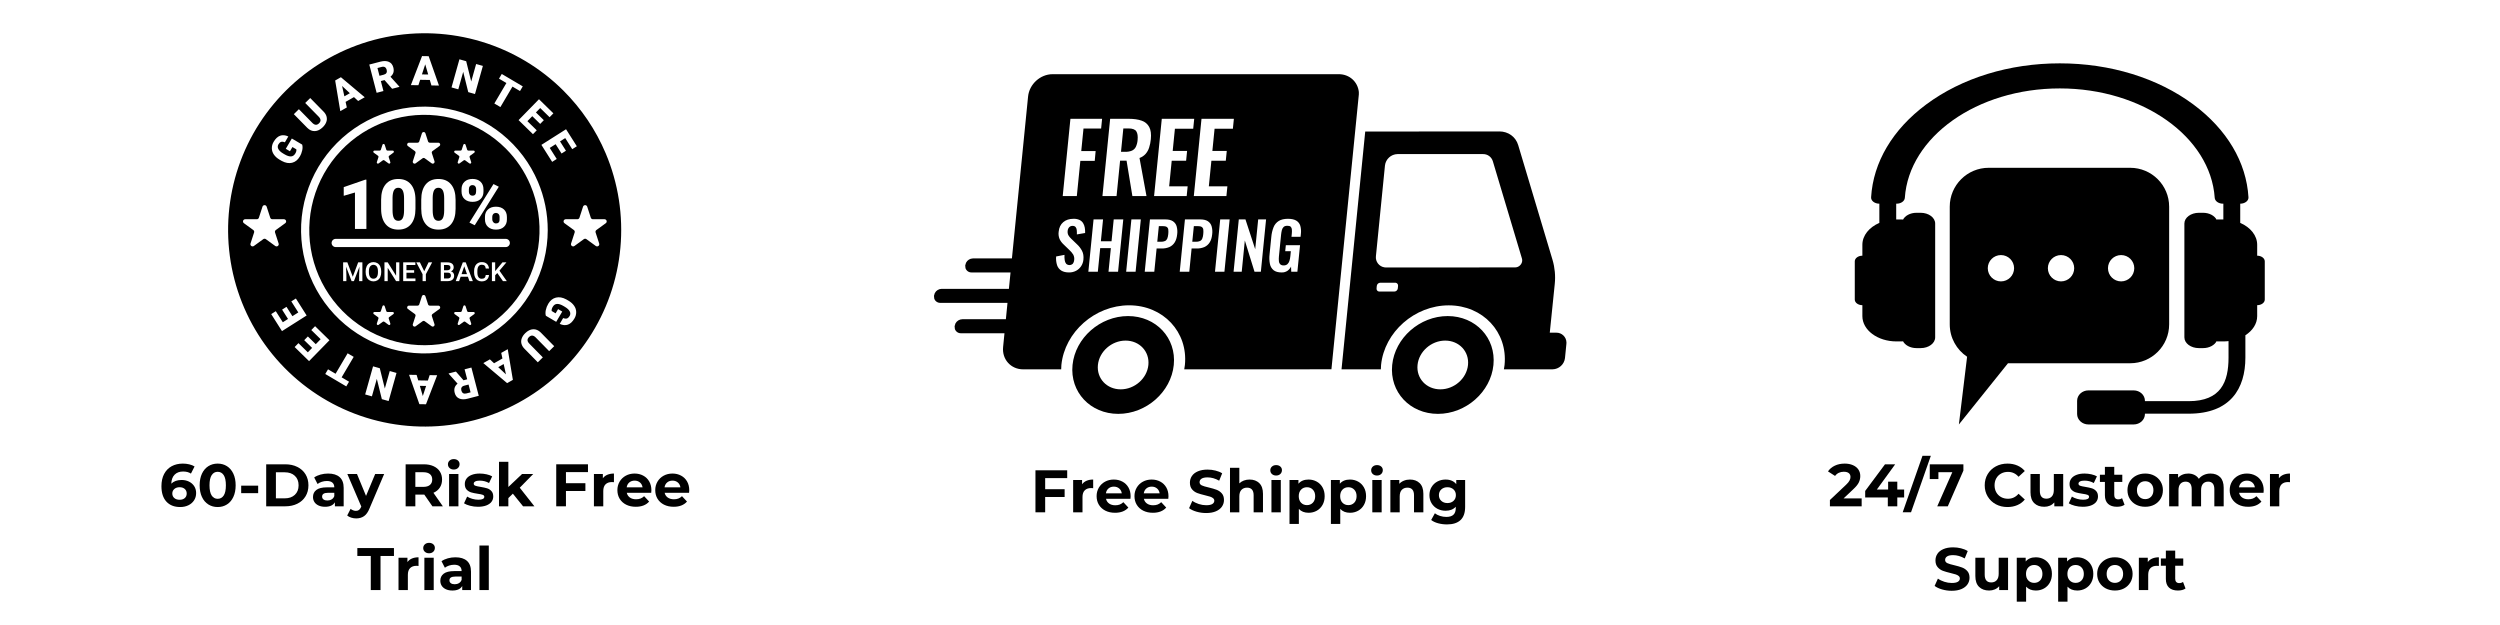
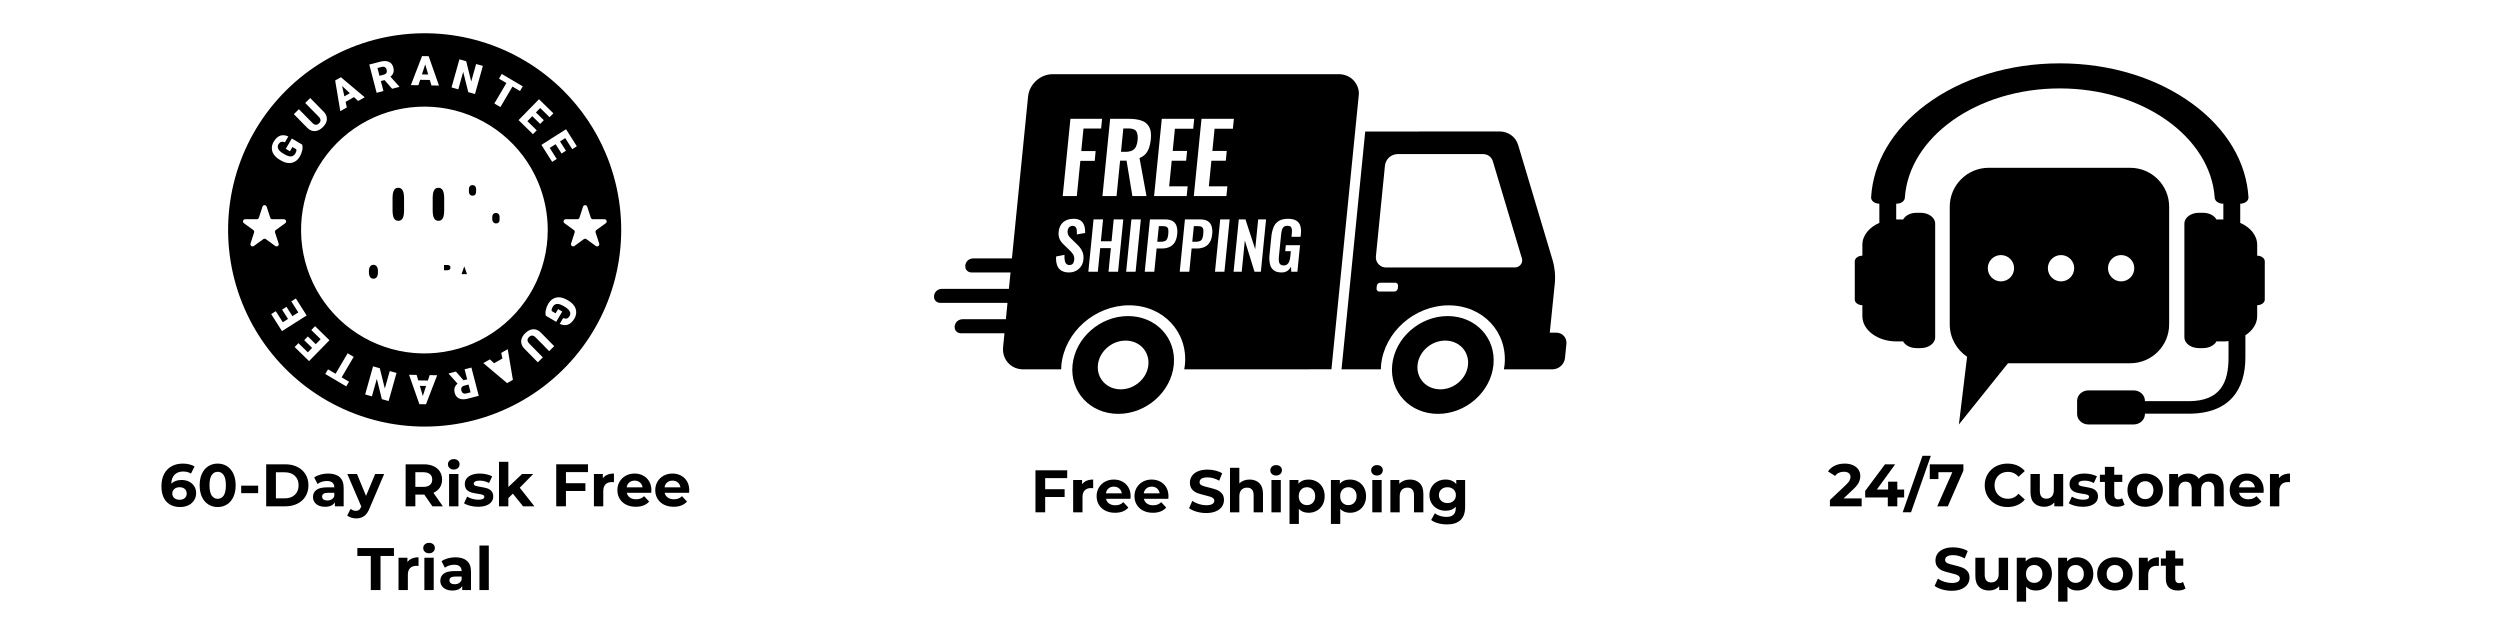
<svg xmlns="http://www.w3.org/2000/svg" version="1.0" preserveAspectRatio="xMidYMid meet" height="500" viewBox="0 0 1500 375" zoomAndPan="magnify" width="2000">
  <defs>
    <g />
    <clipPath id="0c3df78eb0">
      <path clip-rule="nonzero" d="M 560.383 44.434 L 939.883 44.434 L 939.883 248.348 L 560.383 248.348 Z M 560.383 44.434" />
    </clipPath>
    <clipPath id="8ce061e11e">
      <path clip-rule="nonzero" d="M 1112.867 38.023 L 1358.863 38.023 L 1358.863 254.676 L 1112.867 254.676 Z M 1112.867 38.023" />
    </clipPath>
    <clipPath id="ef736c76d5">
      <path clip-rule="nonzero" d="M 1169.141 100 L 1301.789 100 L 1301.789 254.676 L 1169.141 254.676 Z M 1169.141 100" />
    </clipPath>
  </defs>
  <path fill-rule="nonzero" fill-opacity="1" d="M 338.07 54.402 C 336.359 52.695 334.602 51.043 332.789 49.445 C 330.977 47.848 329.117 46.305 327.211 44.824 C 325.305 43.34 323.355 41.914 321.363 40.551 C 319.371 39.188 317.336 37.883 315.262 36.645 C 313.188 35.406 311.078 34.23 308.934 33.121 C 306.789 32.012 304.609 30.973 302.402 29.996 C 300.191 29.02 297.953 28.113 295.688 27.273 C 293.422 26.438 291.133 25.668 288.82 24.973 C 286.508 24.273 284.176 23.648 281.828 23.094 C 279.477 22.539 277.109 22.059 274.73 21.652 C 272.348 21.242 269.957 20.906 267.559 20.645 C 265.156 20.383 262.75 20.195 260.336 20.082 C 257.926 19.969 255.512 19.93 253.098 19.965 C 250.68 20 248.27 20.109 245.863 20.289 C 243.453 20.473 241.051 20.73 238.66 21.062 C 236.27 21.391 233.887 21.797 231.52 22.273 C 229.152 22.75 226.801 23.297 224.469 23.918 C 222.133 24.539 219.82 25.234 217.527 25.996 C 215.238 26.758 212.973 27.594 210.73 28.496 C 208.492 29.398 206.281 30.367 204.102 31.406 C 201.918 32.445 199.773 33.551 197.66 34.723 C 195.547 35.891 193.473 37.125 191.434 38.426 C 189.398 39.723 187.402 41.082 185.449 42.504 C 183.496 43.926 181.586 45.402 179.723 46.941 C 177.859 48.48 176.047 50.074 174.281 51.723 C 172.516 53.371 170.805 55.074 169.145 56.828 C 167.484 58.586 165.879 60.391 164.328 62.242 C 162.781 64.098 161.289 65.996 159.855 67.941 C 158.422 69.887 157.051 71.875 155.738 73.902 C 154.43 75.934 153.18 78 151.996 80.105 C 150.812 82.211 149.695 84.352 148.645 86.527 C 147.59 88.703 146.605 90.91 145.688 93.145 C 144.773 95.379 143.926 97.641 143.145 99.93 C 142.367 102.215 141.66 104.527 141.023 106.855 C 140.387 109.188 139.824 111.535 139.332 113.902 C 138.84 116.266 138.418 118.645 138.074 121.039 C 137.727 123.43 137.453 125.828 137.258 128.238 C 137.059 130.645 136.934 133.059 136.883 135.473 C 136.832 137.891 136.855 140.305 136.953 142.719 C 137.051 145.133 137.223 147.543 137.469 149.945 C 137.711 152.352 138.031 154.746 138.426 157.129 C 138.816 159.516 139.281 161.883 139.82 164.238 C 140.359 166.594 140.969 168.934 141.648 171.25 C 142.332 173.57 143.086 175.863 143.906 178.137 C 144.73 180.406 145.621 182.652 146.582 184.871 C 147.543 187.086 148.57 189.273 149.664 191.426 C 150.758 193.582 151.918 195.699 153.145 197.781 C 154.367 199.863 155.656 201.906 157.004 203.91 C 158.355 205.914 159.766 207.875 161.234 209.793 C 162.707 211.711 164.234 213.578 165.82 215.402 C 167.406 217.227 169.043 218.996 170.738 220.719 C 172.434 222.441 174.18 224.109 175.977 225.727 C 177.773 227.34 179.617 228.898 181.508 230.402 C 183.402 231.902 185.336 233.344 187.32 234.727 C 189.301 236.109 191.32 237.43 193.383 238.688 C 195.445 239.945 197.543 241.141 199.68 242.27 C 201.812 243.398 203.98 244.461 206.184 245.457 C 208.383 246.453 210.613 247.379 212.871 248.238 C 215.125 249.098 217.41 249.887 219.715 250.605 C 222.02 251.324 224.348 251.973 226.691 252.547 C 229.039 253.121 231.398 253.625 233.773 254.059 C 236.152 254.488 238.539 254.844 240.938 255.129 C 243.336 255.414 245.742 255.621 248.152 255.758 C 250.562 255.895 252.977 255.957 255.391 255.945 C 257.809 255.93 260.219 255.844 262.629 255.684 C 265.039 255.523 267.441 255.289 269.836 254.98 C 272.234 254.672 274.617 254.289 276.988 253.836 C 279.359 253.379 281.715 252.855 284.055 252.254 C 286.395 251.652 288.715 250.984 291.012 250.242 C 293.312 249.5 295.586 248.688 297.832 247.805 C 300.082 246.922 302.301 245.973 304.492 244.953 C 306.684 243.938 308.84 242.852 310.961 241.699 C 313.086 240.551 315.172 239.332 317.223 238.055 C 319.27 236.773 321.277 235.434 323.246 234.031 C 325.211 232.629 327.133 231.168 329.012 229.645 C 330.887 228.125 332.715 226.547 334.496 224.914 C 336.277 223.281 338.004 221.598 339.68 219.855 C 341.359 218.117 342.98 216.328 344.547 214.488 C 346.113 212.648 347.621 210.766 349.07 208.832 C 350.523 206.898 351.914 204.926 353.242 202.906 C 354.574 200.891 355.84 198.836 357.043 196.738 C 358.246 194.645 359.383 192.516 360.457 190.348 C 361.527 188.184 362.535 185.988 363.473 183.762 C 364.41 181.535 365.277 179.281 366.078 177 C 366.875 174.719 367.605 172.418 368.262 170.094 C 368.922 167.766 369.508 165.422 370.02 163.062 C 370.535 160.703 370.977 158.328 371.344 155.938 C 371.711 153.551 372.008 151.152 372.227 148.746 C 372.449 146.34 372.598 143.93 372.668 141.516 C 372.742 139.098 372.742 136.684 372.664 134.27 C 372.59 131.852 372.441 129.441 372.219 127.035 C 371.992 124.629 371.695 122.234 371.328 119.844 C 370.957 117.457 370.512 115.082 369.996 112.723 C 369.48 110.363 368.891 108.02 368.23 105.695 C 367.57 103.371 366.84 101.066 366.039 98.789 C 365.238 96.508 364.367 94.258 363.426 92.031 C 360.457 84.996 356.84 78.316 352.574 71.984 C 348.309 65.656 343.473 59.793 338.07 54.402 Z M 339.625 77.543 L 346.102 87.758 L 343.348 89.504 L 339.137 82.855 L 336.016 84.836 L 339.57 90.445 L 336.93 92.121 L 333.375 86.512 L 329.84 88.754 L 334.039 95.379 L 331.297 97.121 L 324.836 86.926 Z M 328.645 138.105 C 328.641 139.621 328.594 141.129 328.5 142.641 C 328.402 144.152 328.262 145.656 328.078 147.156 C 327.891 148.66 327.656 150.152 327.379 151.641 C 327.102 153.125 326.777 154.602 326.41 156.07 C 326.039 157.539 325.625 158.992 325.168 160.434 C 324.711 161.875 324.211 163.301 323.664 164.715 C 323.117 166.125 322.531 167.516 321.902 168.891 C 321.27 170.266 320.598 171.621 319.883 172.957 C 319.172 174.289 318.418 175.602 317.625 176.887 C 316.828 178.176 315.996 179.438 315.125 180.672 C 314.254 181.91 313.348 183.117 312.402 184.301 C 311.457 185.48 310.477 186.633 309.461 187.75 C 308.445 188.871 307.395 189.961 306.312 191.016 C 305.23 192.074 304.117 193.098 302.973 194.082 C 301.828 195.07 300.652 196.023 299.449 196.941 C 298.246 197.855 297.016 198.734 295.762 199.574 C 294.504 200.414 293.223 201.219 291.914 201.98 C 290.609 202.742 289.281 203.461 287.93 204.145 C 286.582 204.824 285.211 205.461 283.82 206.059 C 282.43 206.656 281.023 207.207 279.602 207.719 C 278.18 208.23 276.742 208.695 275.289 209.117 C 273.836 209.539 272.375 209.918 270.898 210.25 C 269.422 210.582 267.938 210.867 266.445 211.109 C 264.953 211.352 263.457 211.547 261.949 211.695 C 260.445 211.848 258.938 211.949 257.426 212.008 C 255.918 212.062 254.406 212.074 252.895 212.039 C 251.383 212.004 249.875 211.922 248.367 211.793 C 246.859 211.664 245.359 211.492 243.863 211.27 C 242.367 211.051 240.879 210.785 239.398 210.473 C 237.922 210.16 236.453 209.805 234.992 209.402 C 233.535 209 232.094 208.555 230.66 208.066 C 229.23 207.574 227.816 207.043 226.418 206.465 C 225.02 205.887 223.641 205.27 222.281 204.609 C 220.922 203.945 219.586 203.246 218.27 202.5 C 216.949 201.758 215.656 200.973 214.391 200.152 C 213.121 199.328 211.879 198.469 210.66 197.57 C 209.445 196.672 208.258 195.734 207.098 194.762 C 205.941 193.793 204.812 192.785 203.715 191.746 C 202.617 190.703 201.555 189.629 200.523 188.523 C 199.492 187.418 198.496 186.281 197.531 185.113 C 196.57 183.945 195.645 182.75 194.758 181.527 C 193.867 180.301 193.02 179.051 192.207 177.777 C 191.395 176.5 190.621 175.199 189.891 173.875 C 189.156 172.555 188.469 171.207 187.816 169.844 C 187.168 168.477 186.559 167.094 185.996 165.688 C 185.43 164.285 184.906 162.867 184.43 161.43 C 183.949 159.996 183.516 158.547 183.129 157.086 C 182.738 155.625 182.395 154.152 182.094 152.668 C 181.797 151.188 181.543 149.695 181.332 148.195 C 181.125 146.699 180.965 145.195 180.848 143.688 C 180.73 142.18 180.664 140.668 180.641 139.156 C 180.617 137.645 180.641 136.133 180.707 134.621 C 180.777 133.109 180.895 131.602 181.055 130.098 C 181.215 128.594 181.426 127.094 181.676 125.602 C 181.93 124.113 182.23 122.629 182.574 121.156 C 182.918 119.684 183.309 118.223 183.742 116.773 C 184.176 115.324 184.652 113.891 185.176 112.469 C 185.695 111.051 186.262 109.648 186.867 108.262 C 187.477 106.875 188.125 105.512 188.816 104.164 C 189.508 102.82 190.238 101.496 191.012 100.195 C 191.781 98.895 192.594 97.621 193.445 96.367 C 194.297 95.117 195.184 93.895 196.109 92.699 C 197.035 91.5 197.996 90.336 198.992 89.199 C 199.988 88.059 201.02 86.953 202.082 85.879 C 203.148 84.805 204.246 83.766 205.371 82.758 C 206.5 81.75 207.66 80.777 208.848 79.844 C 210.035 78.906 211.25 78.008 212.492 77.148 C 213.734 76.285 215.004 75.461 216.297 74.68 C 217.59 73.895 218.906 73.152 220.246 72.449 C 221.586 71.746 222.941 71.086 224.324 70.465 C 225.703 69.844 227.098 69.27 228.512 68.734 C 229.93 68.199 231.359 67.711 232.801 67.266 C 234.246 66.816 235.703 66.414 237.172 66.059 C 238.645 65.703 240.121 65.391 241.609 65.125 C 243.098 64.859 244.594 64.637 246.094 64.461 C 247.598 64.289 249.102 64.16 250.613 64.078 C 252.121 63.996 253.633 63.961 255.145 63.969 C 256.656 63.98 258.168 64.035 259.676 64.141 C 261.184 64.242 262.688 64.391 264.188 64.586 C 265.688 64.781 267.18 65.023 268.664 65.309 C 270.148 65.598 271.621 65.93 273.086 66.305 C 274.551 66.684 276.004 67.105 277.441 67.57 C 278.879 68.035 280.301 68.547 281.711 69.102 C 283.117 69.652 284.504 70.25 285.875 70.887 C 287.246 71.527 288.598 72.207 289.926 72.93 C 291.254 73.648 292.559 74.41 293.844 75.211 C 295.125 76.016 296.383 76.855 297.613 77.73 C 298.844 78.609 300.047 79.527 301.223 80.477 C 302.395 81.43 303.539 82.418 304.656 83.441 C 305.77 84.465 306.852 85.52 307.902 86.605 C 308.953 87.695 309.965 88.816 310.949 89.969 C 311.93 91.117 312.875 92.297 313.781 93.508 C 314.691 94.715 315.562 95.953 316.395 97.215 C 317.227 98.477 318.023 99.766 318.777 101.074 C 319.531 102.387 320.246 103.719 320.918 105.074 C 321.59 106.43 322.219 107.805 322.809 109.195 C 324.742 113.77 326.203 118.488 327.184 123.355 C 328.164 128.223 328.652 133.141 328.645 138.105 Z M 332.035 67.996 L 329.754 70.324 L 324.129 64.824 L 321.551 67.465 L 326.297 72.109 L 324.109 74.348 L 319.363 69.703 L 316.438 72.699 L 322.043 78.184 L 319.773 80.508 L 311.148 72.066 L 323.391 59.539 Z M 299.402 47.188 L 301.059 44.379 L 313.664 51.82 L 312.008 54.629 L 307.48 51.957 L 300.242 64.242 L 296.605 62.094 L 303.844 49.812 Z M 275.652 35.586 L 279.715 36.727 L 282.73 48.898 L 285.68 38.406 L 289.73 39.543 L 284.992 56.414 L 280.953 55.277 L 277.926 43.102 L 274.977 53.598 L 270.914 52.453 Z M 253.23 33.652 L 257.199 33.715 L 263.383 51.34 L 258.852 51.266 L 257.883 47.977 L 252.098 47.883 L 251.035 51.141 L 246.523 51.066 Z M 228.242 36.996 C 230.25 36.473 231.938 36.508 233.305 37.105 C 234.668 37.703 235.562 38.816 235.988 40.445 C 236.293 41.621 236.309 42.66 236.035 43.562 C 235.758 44.461 235.176 45.285 234.281 46.031 L 239.602 51.957 L 239.648 52.129 L 235.27 53.27 L 230.719 48.051 L 228.508 48.625 L 230.066 54.621 L 225.98 55.688 L 221.57 38.73 Z M 204.547 46.332 L 218.832 58.355 L 214.891 60.598 L 212.387 58.262 L 207.355 61.125 L 208.098 64.469 L 204.18 66.703 L 201.098 48.297 Z M 179.332 65.52 L 187.484 73.816 C 188.863 75.152 190.168 75.211 191.406 73.996 C 192.027 73.383 192.332 72.746 192.312 72.09 C 192.297 71.43 191.91 70.715 191.148 69.941 L 183.129 61.781 L 186.141 58.82 L 194.176 67 C 195.086 67.926 195.68 68.922 195.949 69.988 C 196.23 71.078 196.172 72.152 195.773 73.207 C 195.387 74.289 194.688 75.324 193.684 76.312 C 192.16 77.809 190.574 78.594 188.926 78.664 C 187.273 78.734 185.766 78.094 184.398 76.734 L 176.305 68.5 Z M 164.203 85.059 C 165.309 83.176 166.598 81.969 168.07 81.434 C 169.543 80.898 171.184 81.047 172.992 81.879 L 170.93 85.387 C 170.016 85.016 169.254 84.93 168.652 85.133 C 168.047 85.34 167.523 85.82 167.074 86.582 C 166.809 87.004 166.668 87.469 166.652 87.969 C 166.637 88.469 166.75 88.941 166.992 89.379 C 167.477 90.332 168.434 91.234 169.867 92.09 L 170.777 92.625 C 172.285 93.512 173.57 93.922 174.629 93.852 C 175.688 93.781 176.543 93.191 177.195 92.086 C 177.75 91.141 177.953 90.309 177.805 89.598 L 175.461 88.219 L 173.973 90.75 L 171.477 89.281 L 175.102 83.109 L 181.301 86.754 C 181.594 87.684 181.613 88.797 181.359 90.098 C 181.078 91.48 180.574 92.773 179.844 93.98 C 178.684 95.961 177.148 97.184 175.246 97.656 C 173.34 98.125 171.285 97.77 169.082 96.582 L 167.77 95.824 C 166.281 94.949 165.137 93.926 164.336 92.746 C 163.543 91.617 163.133 90.363 163.102 88.984 C 163.094 87.57 163.461 86.262 164.203 85.059 Z M 157.969 143.492 L 152.328 147.59 C 152.098 147.758 151.84 147.844 151.555 147.844 C 151.27 147.844 151.012 147.758 150.781 147.59 C 150.551 147.426 150.395 147.203 150.305 146.934 C 150.219 146.664 150.219 146.391 150.305 146.121 L 152.457 139.488 C 152.547 139.219 152.547 138.945 152.457 138.676 C 152.371 138.402 152.211 138.184 151.98 138.016 L 146.344 133.918 C 146.113 133.75 145.953 133.531 145.863 133.258 C 145.777 132.988 145.777 132.715 145.863 132.445 C 145.953 132.176 146.113 131.953 146.344 131.785 C 146.574 131.621 146.832 131.535 147.117 131.535 L 154.086 131.535 C 154.371 131.535 154.629 131.453 154.859 131.285 C 155.09 131.117 155.25 130.898 155.336 130.625 L 157.488 123.996 C 157.578 123.723 157.738 123.504 157.969 123.336 C 158.199 123.168 158.457 123.086 158.742 123.086 C 159.027 123.086 159.281 123.168 159.512 123.336 C 159.746 123.504 159.902 123.723 159.992 123.996 L 162.145 130.629 C 162.234 130.898 162.391 131.117 162.625 131.285 C 162.855 131.453 163.113 131.535 163.395 131.535 L 170.367 131.535 C 170.652 131.535 170.91 131.621 171.141 131.789 C 171.371 131.957 171.527 132.176 171.617 132.445 C 171.707 132.719 171.707 132.988 171.617 133.258 C 171.527 133.531 171.371 133.75 171.141 133.918 L 165.5 138.016 C 165.27 138.184 165.113 138.402 165.023 138.676 C 164.934 138.945 164.934 139.215 165.023 139.488 L 167.176 146.121 C 167.266 146.391 167.266 146.664 167.176 146.934 C 167.09 147.203 166.93 147.426 166.699 147.59 C 166.469 147.758 166.211 147.844 165.926 147.844 C 165.641 147.844 165.383 147.758 165.152 147.59 L 159.516 143.492 C 159.285 143.324 159.027 143.242 158.742 143.242 C 158.457 143.242 158.199 143.324 157.969 143.492 Z M 169.195 198.672 L 162.723 188.457 L 165.477 186.711 L 169.688 193.355 L 172.809 191.379 L 169.254 185.77 L 171.895 184.094 L 175.449 189.703 L 178.984 187.461 L 174.785 180.832 L 177.527 179.094 L 183.988 189.289 Z M 176.789 208.219 L 179.07 205.887 L 184.695 211.391 L 187.273 208.746 L 182.527 204.105 L 184.715 201.867 L 189.461 206.512 L 192.387 203.516 L 186.781 198.031 L 189.051 195.707 L 197.676 204.145 L 185.434 216.672 Z M 209.422 229.023 L 207.766 231.836 L 195.16 224.395 L 196.816 221.586 L 201.344 224.254 L 208.582 211.973 L 212.219 214.117 L 204.98 226.402 Z M 233.172 240.629 L 229.109 239.488 L 226.094 227.312 L 223.145 237.809 L 219.094 236.668 L 223.832 219.801 L 227.871 220.938 L 230.898 233.113 L 233.848 222.617 L 237.91 223.762 Z M 255.594 242.562 L 251.625 242.496 L 245.441 224.871 L 249.973 224.945 L 250.941 228.234 L 256.727 228.328 L 257.789 225.074 L 262.301 225.145 Z M 280.582 239.219 C 278.57 239.742 276.883 239.707 275.52 239.109 C 274.156 238.512 273.262 237.398 272.836 235.77 C 272.531 234.59 272.516 233.551 272.789 232.652 C 273.066 231.75 273.648 230.93 274.539 230.184 L 269.223 224.258 L 269.176 224.082 L 273.555 222.945 L 278.105 228.164 L 280.316 227.586 L 278.754 221.59 L 282.84 220.527 L 287.25 237.484 Z M 304.277 229.883 L 289.992 217.859 L 293.93 215.613 L 296.438 217.953 L 301.465 215.09 L 300.727 211.746 L 304.645 209.512 L 307.727 227.918 Z M 329.492 210.691 L 321.34 202.395 C 319.961 201.062 318.652 201.004 317.418 202.219 C 316.797 202.832 316.492 203.465 316.512 204.125 C 316.527 204.781 316.914 205.496 317.676 206.27 L 325.695 214.43 L 322.684 217.391 L 314.648 209.215 C 313.738 208.289 313.145 207.293 312.875 206.227 C 312.594 205.133 312.652 204.062 313.051 203.008 C 313.438 201.926 314.137 200.891 315.141 199.902 C 316.664 198.406 318.25 197.621 319.898 197.551 C 321.551 197.48 323.059 198.121 324.426 199.477 L 332.52 207.715 Z M 344.621 191.156 C 343.516 193.035 342.227 194.246 340.754 194.777 C 339.281 195.312 337.641 195.164 335.832 194.332 L 337.895 190.828 C 338.809 191.199 339.57 191.281 340.172 191.078 C 340.777 190.875 341.301 190.395 341.75 189.633 C 342.016 189.207 342.156 188.746 342.172 188.246 C 342.188 187.742 342.074 187.273 341.832 186.832 C 341.348 185.879 340.391 184.977 338.957 184.125 L 338.047 183.586 C 336.539 182.699 335.254 182.293 334.195 182.363 C 333.137 182.434 332.281 183.02 331.633 184.129 C 331.074 185.074 330.871 185.902 331.02 186.617 L 333.363 187.996 L 334.852 185.465 L 337.348 186.934 L 333.723 193.105 L 327.523 189.457 C 327.23 188.531 327.211 187.418 327.465 186.113 C 327.746 184.734 328.25 183.438 328.977 182.23 C 330.141 180.254 331.676 179.031 333.578 178.559 C 335.484 178.086 337.539 178.445 339.742 179.629 L 341.055 180.391 C 342.543 181.262 343.684 182.289 344.484 183.469 C 345.281 184.598 345.691 185.852 345.723 187.23 C 345.73 188.645 345.363 189.953 344.621 191.156 Z M 363.477 133.918 L 357.836 138.016 C 357.605 138.184 357.449 138.402 357.359 138.676 C 357.273 138.945 357.273 139.215 357.359 139.488 L 359.512 146.121 C 359.602 146.391 359.602 146.664 359.512 146.934 C 359.426 147.203 359.266 147.426 359.035 147.59 C 358.805 147.758 358.547 147.844 358.262 147.844 C 357.977 147.844 357.719 147.758 357.488 147.59 L 351.852 143.492 C 351.621 143.324 351.363 143.242 351.078 143.242 C 350.793 143.242 350.535 143.324 350.305 143.492 L 344.664 147.59 C 344.434 147.758 344.176 147.844 343.891 147.844 C 343.605 147.844 343.348 147.758 343.117 147.59 C 342.887 147.426 342.727 147.203 342.641 146.934 C 342.551 146.664 342.551 146.391 342.641 146.121 L 344.793 139.488 C 344.883 139.215 344.883 138.945 344.793 138.676 C 344.707 138.402 344.547 138.184 344.316 138.016 L 338.68 133.918 C 338.449 133.75 338.289 133.531 338.199 133.258 C 338.113 132.988 338.113 132.715 338.199 132.445 C 338.289 132.176 338.449 131.953 338.68 131.785 C 338.91 131.621 339.168 131.535 339.453 131.535 L 346.422 131.535 C 346.707 131.535 346.965 131.453 347.195 131.285 C 347.426 131.117 347.586 130.898 347.672 130.625 L 349.828 123.996 C 349.914 123.723 350.074 123.504 350.305 123.336 C 350.535 123.168 350.793 123.086 351.078 123.086 C 351.363 123.086 351.621 123.168 351.852 123.336 C 352.082 123.504 352.242 123.723 352.328 123.996 L 354.48 130.625 C 354.57 130.898 354.73 131.117 354.961 131.285 C 355.191 131.453 355.449 131.535 355.734 131.535 L 362.703 131.535 C 362.988 131.535 363.246 131.621 363.477 131.785 C 363.707 131.953 363.867 132.176 363.953 132.445 C 364.043 132.715 364.043 132.988 363.953 133.258 C 363.867 133.531 363.707 133.75 363.477 133.918 Z M 363.477 133.918" fill="#000000" />
  <path fill-rule="nonzero" fill-opacity="1" d="M 226.07 166.23 C 226.535 165.57 226.77 164.609 226.77 163.34 L 226.77 162.75 C 226.77 161.504 226.531 160.547 226.062 159.883 C 225.945 159.727 225.812 159.586 225.664 159.465 C 225.516 159.34 225.355 159.234 225.184 159.148 C 225.008 159.062 224.828 158.996 224.641 158.949 C 224.453 158.906 224.262 158.883 224.066 158.883 C 223.875 158.883 223.684 158.906 223.496 158.949 C 223.309 158.996 223.125 159.059 222.953 159.145 C 222.781 159.23 222.617 159.336 222.469 159.461 C 222.32 159.586 222.188 159.723 222.07 159.879 C 221.594 160.539 221.352 161.477 221.34 162.688 L 221.34 163.34 C 221.34 164.578 221.582 165.531 222.062 166.207 C 222.289 166.539 222.582 166.793 222.938 166.973 C 223.293 167.152 223.672 167.234 224.07 167.223 C 224.938 167.223 225.602 166.891 226.07 166.23 Z M 226.07 166.23" fill="#000000" />
  <path fill-rule="nonzero" fill-opacity="1" d="M 239.004 132.488 C 240.168 132.488 241.027 131.992 241.582 130.996 C 242.137 130 242.422 128.441 242.434 126.316 L 242.434 119.004 C 242.434 116.879 242.156 115.289 241.602 114.238 C 241.047 113.191 240.168 112.664 238.965 112.664 C 237.785 112.664 236.93 113.152 236.395 114.129 C 235.859 115.102 235.574 116.578 235.531 118.555 L 235.531 126.113 C 235.531 128.32 235.809 129.934 236.363 130.957 C 236.918 131.98 237.801 132.488 239.004 132.488 Z M 239.004 132.488" fill="#000000" />
  <path fill-rule="nonzero" fill-opacity="1" d="M 260.473 114.129 C 259.938 115.102 259.648 116.578 259.609 118.555 L 259.609 126.113 C 259.609 128.32 259.887 129.934 260.441 130.957 C 260.996 131.98 261.875 132.488 263.082 132.488 C 264.246 132.488 265.105 131.992 265.66 130.996 C 266.215 130 266.496 128.441 266.512 126.316 L 266.512 119.004 C 266.512 116.879 266.234 115.289 265.68 114.242 C 265.125 113.191 264.246 112.664 263.039 112.668 C 261.863 112.664 261.008 113.152 260.473 114.129 Z M 260.473 114.129" fill="#000000" />
  <path fill-rule="nonzero" fill-opacity="1" d="M 295.988 128.352 C 295.598 128.762 295.387 129.316 295.359 130.016 L 295.359 131.672 C 295.352 132.312 295.57 132.867 296.008 133.336 C 296.426 133.82 296.953 134.062 297.594 134.055 C 298.906 134.055 299.617 133.434 299.723 132.195 L 299.746 130.117 C 299.746 129.406 299.547 128.828 299.156 128.395 C 298.945 128.188 298.703 128.027 298.43 127.914 C 298.16 127.801 297.875 127.742 297.578 127.738 C 297.285 127.734 297 127.785 296.727 127.891 C 296.449 127.996 296.203 128.152 295.988 128.352 Z M 295.988 128.352" fill="#000000" />
  <path fill-rule="nonzero" fill-opacity="1" d="M 255.133 38.594 L 253.16 44.641 L 256.922 44.699 Z M 255.133 38.594" fill="#000000" />
  <path fill-rule="nonzero" fill-opacity="1" d="M 230.273 44.809 C 231.051 44.605 231.582 44.25 231.867 43.742 C 232.152 43.23 232.199 42.609 232.012 41.875 C 231.82 41.145 231.473 40.621 230.969 40.309 C 230.465 39.996 229.828 39.938 229.059 40.141 L 226.477 40.812 L 227.691 45.48 Z M 230.273 44.809" fill="#000000" />
-   <path fill-rule="nonzero" fill-opacity="1" d="M 303.418 89.074 C 302.414 88.074 301.383 87.109 300.324 86.172 C 299.262 85.234 298.172 84.332 297.059 83.465 C 295.941 82.594 294.797 81.762 293.629 80.961 C 292.461 80.164 291.27 79.398 290.059 78.676 C 288.844 77.949 287.605 77.262 286.352 76.609 C 285.094 75.961 283.816 75.352 282.523 74.777 C 281.23 74.207 279.918 73.676 278.59 73.188 C 277.266 72.695 275.922 72.246 274.57 71.836 C 273.215 71.43 271.848 71.062 270.473 70.738 C 269.094 70.414 267.711 70.133 266.316 69.891 C 264.922 69.652 263.52 69.457 262.113 69.305 C 260.707 69.148 259.297 69.039 257.883 68.973 C 256.473 68.906 255.059 68.883 253.645 68.902 C 252.227 68.926 250.816 68.988 249.406 69.094 C 247.996 69.203 246.59 69.352 245.188 69.547 C 243.785 69.742 242.391 69.977 241.004 70.258 C 239.617 70.535 238.242 70.855 236.875 71.223 C 235.508 71.586 234.152 71.992 232.809 72.438 C 231.469 72.887 230.141 73.375 228.828 73.902 C 227.516 74.43 226.223 75 224.945 75.609 C 223.668 76.215 222.41 76.863 221.172 77.551 C 219.934 78.234 218.719 78.957 217.523 79.719 C 216.332 80.48 215.164 81.273 214.02 82.105 C 212.875 82.941 211.758 83.805 210.664 84.707 C 209.574 85.609 208.512 86.543 207.477 87.508 C 206.445 88.473 205.441 89.473 204.469 90.5 C 203.496 91.527 202.555 92.586 201.648 93.668 C 200.742 94.754 199.867 95.867 199.027 97.008 C 198.188 98.148 197.387 99.312 196.617 100.5 C 195.848 101.688 195.117 102.898 194.426 104.133 C 193.73 105.367 193.078 106.621 192.461 107.895 C 191.844 109.168 191.266 110.461 190.73 111.77 C 190.191 113.078 189.695 114.406 189.242 115.746 C 188.785 117.086 188.371 118.438 187.996 119.805 C 187.625 121.168 187.293 122.543 187.008 123.93 C 186.719 125.316 186.473 126.707 186.27 128.109 C 186.066 129.512 185.906 130.914 185.793 132.328 C 185.676 133.738 185.602 135.148 185.57 136.566 C 185.543 137.98 185.555 139.395 185.613 140.809 C 185.672 142.223 185.77 143.637 185.914 145.043 C 186.059 146.453 186.246 147.855 186.477 149.25 C 186.707 150.648 186.98 152.035 187.293 153.414 C 187.609 154.793 187.965 156.164 188.367 157.523 C 188.766 158.879 189.207 160.223 189.688 161.555 C 190.168 162.887 190.691 164.199 191.254 165.5 C 191.816 166.797 192.418 168.078 193.059 169.34 C 193.699 170.602 194.379 171.844 195.098 173.062 C 195.816 174.281 196.57 175.48 197.359 176.652 C 198.152 177.824 198.977 178.973 199.84 180.098 C 200.699 181.219 201.594 182.316 202.523 183.383 C 203.453 184.449 204.414 185.488 205.406 186.496 C 206.398 187.508 207.418 188.484 208.473 189.43 C 209.523 190.375 210.605 191.289 211.715 192.168 C 212.82 193.047 213.957 193.891 215.117 194.703 C 216.277 195.512 217.461 196.285 218.668 197.023 C 219.875 197.758 221.105 198.457 222.355 199.121 C 223.605 199.781 224.879 200.402 226.164 200.988 C 227.453 201.57 228.762 202.113 230.082 202.617 C 231.406 203.121 232.742 203.582 234.094 204.004 C 235.441 204.422 236.805 204.805 238.18 205.141 C 239.555 205.477 240.938 205.773 242.328 206.023 C 243.719 206.277 245.117 206.484 246.523 206.652 C 247.93 206.816 249.336 206.941 250.75 207.02 C 252.164 207.102 253.574 207.137 254.992 207.129 C 256.406 207.121 257.816 207.07 259.23 206.977 C 260.641 206.883 262.047 206.746 263.453 206.566 C 264.855 206.383 266.25 206.16 267.641 205.895 C 269.031 205.629 270.41 205.32 271.781 204.969 C 273.152 204.617 274.508 204.223 275.855 203.789 C 277.203 203.355 278.535 202.879 279.852 202.363 C 281.168 201.844 282.469 201.289 283.75 200.691 C 285.035 200.094 286.297 199.461 287.539 198.785 C 288.785 198.113 290.008 197.398 291.207 196.648 C 292.406 195.902 293.582 195.117 294.734 194.293 C 295.887 193.473 297.012 192.617 298.113 191.727 C 299.211 190.836 300.281 189.91 301.324 188.953 C 302.367 187.996 303.379 187.008 304.363 185.992 C 305.344 184.973 306.293 183.922 307.211 182.848 C 308.129 181.77 309.012 180.664 309.863 179.531 C 310.711 178.402 311.527 177.246 312.305 176.062 C 313.086 174.883 313.828 173.676 314.531 172.449 C 315.238 171.223 315.902 169.977 316.531 168.707 C 317.16 167.438 317.75 166.152 318.297 164.848 C 318.848 163.543 319.355 162.223 319.824 160.887 C 320.293 159.551 320.719 158.203 321.105 156.84 C 321.488 155.48 321.832 154.105 322.133 152.723 C 322.434 151.34 322.691 149.949 322.91 148.551 C 323.125 147.152 323.297 145.746 323.426 144.34 C 323.555 142.93 323.641 141.516 323.684 140.102 C 323.727 138.688 323.727 137.273 323.684 135.855 C 323.637 134.441 323.551 133.031 323.422 131.621 C 323.289 130.211 323.117 128.809 322.898 127.41 C 322.68 126.012 322.422 124.621 322.117 123.238 C 321.816 121.855 321.473 120.48 321.086 119.121 C 320.699 117.758 320.27 116.41 319.801 115.074 C 319.332 113.738 318.82 112.422 318.27 111.117 C 314.758 102.797 309.809 95.453 303.418 89.074 Z M 304.148 130.254 L 304.148 131.676 C 304.148 133.52 303.562 134.996 302.383 136.105 C 301.207 137.215 299.609 137.77 297.594 137.77 C 295.602 137.77 294.004 137.219 292.793 136.113 C 291.578 135.012 290.973 133.5 290.973 131.574 L 290.973 130.113 C 290.973 128.273 291.574 126.797 292.77 125.684 C 293.969 124.574 295.562 124.02 297.551 124.02 C 299.566 124.02 301.172 124.566 302.363 125.664 C 303.555 126.762 304.148 128.293 304.148 130.254 Z M 299.277 112.035 L 284.844 135.152 L 281.656 133.547 L 296.09 110.43 Z M 290.082 113.582 L 290.082 115.043 C 290.082 116.871 289.492 118.34 288.312 119.449 C 287.137 120.559 285.547 121.117 283.543 121.113 C 281.555 121.113 279.953 120.562 278.742 119.461 C 277.531 118.355 276.926 116.844 276.926 114.918 L 276.926 113.477 C 276.926 111.648 277.523 110.172 278.715 109.051 C 279.902 107.926 281.5 107.363 283.504 107.363 C 285.535 107.363 287.137 107.922 288.316 109.039 C 289.492 110.156 290.082 111.668 290.082 113.578 Z M 273.176 90.352 L 276.371 90.352 C 276.523 90.352 276.656 90.305 276.777 90.219 C 276.898 90.129 276.984 90.016 277.027 89.871 L 278.016 86.832 C 278.062 86.691 278.145 86.574 278.266 86.488 C 278.387 86.398 278.523 86.355 278.672 86.355 C 278.824 86.355 278.957 86.398 279.078 86.488 C 279.199 86.574 279.285 86.691 279.332 86.832 L 280.316 89.871 C 280.363 90.016 280.449 90.129 280.57 90.219 C 280.691 90.305 280.824 90.352 280.977 90.352 L 284.168 90.352 C 284.32 90.352 284.453 90.395 284.574 90.484 C 284.695 90.57 284.781 90.688 284.828 90.828 C 284.875 90.973 284.875 91.113 284.828 91.258 C 284.781 91.398 284.695 91.516 284.574 91.602 L 281.992 93.48 C 281.871 93.57 281.789 93.684 281.742 93.828 C 281.695 93.969 281.695 94.113 281.742 94.254 L 282.727 97.293 C 282.773 97.438 282.773 97.578 282.727 97.723 C 282.684 97.863 282.598 97.98 282.477 98.066 C 282.355 98.156 282.219 98.199 282.07 98.199 C 281.922 98.199 281.785 98.156 281.664 98.066 L 279.082 96.188 C 278.961 96.102 278.824 96.055 278.676 96.055 C 278.523 96.055 278.391 96.102 278.27 96.188 L 275.684 98.066 C 275.562 98.156 275.426 98.199 275.277 98.199 C 275.129 98.199 274.992 98.156 274.871 98.066 C 274.75 97.98 274.664 97.863 274.621 97.723 C 274.574 97.578 274.574 97.438 274.621 97.293 L 275.605 94.254 C 275.652 94.113 275.652 93.969 275.605 93.828 C 275.559 93.684 275.477 93.57 275.355 93.48 L 272.773 91.602 C 272.652 91.512 272.566 91.398 272.52 91.258 C 272.473 91.113 272.473 90.973 272.52 90.828 C 272.566 90.688 272.652 90.57 272.773 90.484 C 272.895 90.395 273.027 90.352 273.176 90.352 Z M 270.652 110.652 C 272.453 112.836 273.352 115.914 273.352 119.895 L 273.352 125.277 C 273.352 129.273 272.457 132.355 270.664 134.52 C 268.871 136.688 266.344 137.77 263.082 137.77 C 259.793 137.77 257.246 136.68 255.449 134.5 C 253.648 132.32 252.746 129.246 252.746 125.281 L 252.746 119.875 C 252.746 115.883 253.645 112.801 255.438 110.633 C 257.23 108.469 259.766 107.383 263.043 107.383 C 266.316 107.383 268.852 108.473 270.652 110.652 Z M 245.391 85.621 L 250.508 85.621 C 250.75 85.621 250.965 85.551 251.16 85.41 C 251.355 85.27 251.488 85.086 251.562 84.855 L 253.145 79.984 C 253.219 79.758 253.352 79.574 253.547 79.43 C 253.742 79.289 253.957 79.219 254.199 79.219 C 254.438 79.219 254.656 79.289 254.848 79.43 C 255.043 79.574 255.176 79.758 255.25 79.984 L 256.832 84.855 C 256.906 85.086 257.043 85.27 257.234 85.41 C 257.43 85.551 257.648 85.621 257.887 85.621 L 263.004 85.621 C 263.246 85.621 263.461 85.691 263.656 85.832 C 263.852 85.977 263.984 86.16 264.059 86.387 C 264.133 86.617 264.133 86.844 264.059 87.074 C 263.984 87.301 263.852 87.484 263.656 87.625 L 259.516 90.637 C 259.32 90.777 259.188 90.961 259.113 91.191 C 259.039 91.418 259.039 91.648 259.113 91.875 L 260.695 96.746 C 260.77 96.973 260.77 97.203 260.695 97.43 C 260.621 97.66 260.484 97.844 260.293 97.984 C 260.098 98.125 259.879 98.195 259.641 98.195 C 259.402 98.195 259.184 98.125 258.988 97.984 L 254.848 94.977 C 254.656 94.832 254.438 94.762 254.199 94.762 C 253.957 94.762 253.742 94.832 253.547 94.977 L 249.406 97.984 C 249.211 98.125 248.996 98.195 248.754 98.195 C 248.516 98.195 248.297 98.125 248.105 97.984 C 247.91 97.844 247.777 97.66 247.703 97.43 C 247.629 97.203 247.629 96.973 247.703 96.746 L 249.285 91.875 C 249.359 91.648 249.359 91.418 249.285 91.191 C 249.211 90.961 249.074 90.777 248.883 90.637 L 244.738 87.625 C 244.547 87.484 244.41 87.301 244.34 87.07 C 244.266 86.844 244.266 86.617 244.34 86.387 C 244.414 86.16 244.547 85.973 244.742 85.832 C 244.934 85.691 245.152 85.621 245.391 85.621 Z M 246.574 110.656 C 248.375 112.836 249.277 115.914 249.277 119.895 L 249.277 125.277 C 249.277 129.273 248.379 132.355 246.586 134.52 C 244.793 136.688 242.266 137.77 239.004 137.77 C 235.715 137.77 233.172 136.68 231.371 134.5 C 229.57 132.32 228.672 129.246 228.672 125.281 L 228.672 119.875 C 228.672 115.883 229.566 112.801 231.359 110.633 C 233.152 108.469 235.688 107.383 238.965 107.383 C 242.238 107.383 244.777 108.473 246.574 110.652 Z M 224.652 90.352 L 227.848 90.352 C 227.996 90.352 228.133 90.305 228.254 90.219 C 228.375 90.129 228.457 90.016 228.504 89.871 L 229.492 86.832 C 229.539 86.691 229.621 86.574 229.742 86.488 C 229.863 86.398 230 86.355 230.148 86.355 C 230.301 86.355 230.434 86.398 230.555 86.488 C 230.676 86.574 230.762 86.691 230.809 86.832 L 231.793 89.871 C 231.84 90.016 231.926 90.129 232.047 90.219 C 232.168 90.305 232.301 90.352 232.449 90.352 L 235.645 90.352 C 235.797 90.352 235.93 90.395 236.051 90.484 C 236.172 90.57 236.258 90.688 236.305 90.828 C 236.348 90.973 236.348 91.113 236.305 91.258 C 236.258 91.398 236.172 91.516 236.051 91.602 L 233.469 93.48 C 233.348 93.57 233.266 93.684 233.219 93.828 C 233.172 93.969 233.172 94.113 233.219 94.254 L 234.203 97.293 C 234.25 97.438 234.25 97.578 234.203 97.723 C 234.16 97.863 234.074 97.98 233.953 98.066 C 233.832 98.156 233.695 98.199 233.547 98.199 C 233.398 98.199 233.262 98.156 233.141 98.066 L 230.555 96.188 C 230.434 96.102 230.301 96.055 230.148 96.055 C 230 96.055 229.863 96.102 229.742 96.188 L 227.16 98.066 C 227.039 98.156 226.902 98.199 226.754 98.199 C 226.602 98.199 226.469 98.156 226.348 98.066 C 226.227 97.98 226.141 97.863 226.094 97.723 C 226.051 97.578 226.051 97.438 226.098 97.293 L 227.082 94.254 C 227.129 94.109 227.129 93.969 227.082 93.824 C 227.035 93.684 226.953 93.57 226.832 93.48 L 224.246 91.602 C 224.125 91.516 224.043 91.398 223.996 91.258 C 223.949 91.113 223.949 90.973 223.996 90.828 C 224.043 90.688 224.125 90.57 224.246 90.484 C 224.367 90.395 224.504 90.352 224.652 90.352 Z M 206.238 112.277 L 219.211 107.789 L 219.84 107.789 L 219.84 137.363 L 212.977 137.363 L 212.977 115.508 L 206.238 117.48 Z M 217.43 168.676 L 215.48 168.676 L 215.48 164.961 L 215.676 159.996 L 212.352 168.676 L 210.953 168.676 L 207.637 160.004 L 207.828 164.961 L 207.828 168.676 L 205.883 168.676 L 205.883 157.414 L 208.418 157.414 L 211.664 166.047 L 214.902 157.414 L 217.43 157.414 Z M 219.977 166.254 C 219.566 165.348 219.371 164.395 219.387 163.402 L 219.387 162.766 C 219.367 161.754 219.559 160.785 219.969 159.859 C 220.324 159.051 220.871 158.406 221.617 157.93 C 222.367 157.484 223.18 157.262 224.055 157.258 C 224.926 157.258 225.738 157.48 226.492 157.922 C 227.234 158.391 227.781 159.023 228.137 159.824 C 228.543 160.742 228.738 161.707 228.723 162.711 L 228.723 163.34 C 228.746 164.348 228.555 165.316 228.152 166.242 C 227.801 167.047 227.254 167.688 226.516 168.16 C 225.762 168.605 224.949 168.832 224.074 168.832 C 223.199 168.832 222.383 168.605 221.629 168.16 C 220.891 167.691 220.336 167.055 219.977 166.254 Z M 236.051 188.438 L 233.469 190.316 C 233.348 190.406 233.262 190.52 233.219 190.664 C 233.172 190.805 233.172 190.949 233.219 191.09 L 234.203 194.129 C 234.25 194.273 234.25 194.414 234.203 194.559 C 234.156 194.699 234.074 194.816 233.953 194.902 C 233.832 194.992 233.695 195.035 233.547 195.035 C 233.398 195.035 233.262 194.992 233.141 194.902 L 230.555 193.027 C 230.434 192.938 230.301 192.895 230.148 192.895 C 230 192.895 229.863 192.938 229.742 193.027 L 227.16 194.902 C 227.039 194.992 226.902 195.035 226.754 195.035 C 226.602 195.035 226.469 194.992 226.348 194.902 C 226.227 194.816 226.141 194.699 226.094 194.559 C 226.047 194.414 226.047 194.273 226.094 194.129 L 227.082 191.09 C 227.129 190.949 227.129 190.805 227.082 190.664 C 227.035 190.52 226.953 190.406 226.832 190.316 L 224.246 188.438 C 224.125 188.352 224.043 188.234 223.996 188.094 C 223.949 187.949 223.949 187.809 223.996 187.668 C 224.043 187.523 224.125 187.41 224.246 187.32 C 224.367 187.23 224.504 187.188 224.652 187.188 L 227.848 187.188 C 227.996 187.188 228.133 187.145 228.254 187.055 C 228.375 186.969 228.457 186.852 228.504 186.711 L 229.492 183.672 C 229.539 183.527 229.621 183.414 229.742 183.324 C 229.863 183.238 230 183.191 230.148 183.191 C 230.297 183.191 230.434 183.238 230.555 183.324 C 230.676 183.414 230.762 183.527 230.805 183.672 L 231.793 186.711 C 231.84 186.852 231.922 186.969 232.043 187.055 C 232.164 187.145 232.301 187.188 232.449 187.188 L 235.645 187.188 C 235.793 187.188 235.93 187.23 236.051 187.32 C 236.172 187.406 236.258 187.523 236.305 187.664 C 236.352 187.809 236.352 187.949 236.305 188.094 C 236.258 188.234 236.172 188.352 236.051 188.438 Z M 239.598 168.676 L 237.645 168.676 L 232.629 160.688 L 232.629 168.676 L 230.672 168.676 L 230.672 157.414 L 232.629 157.414 L 237.66 165.434 L 237.66 157.414 L 239.602 157.414 Z M 248.488 162.102 L 248.488 163.648 L 243.867 163.648 L 243.867 167.098 L 249.27 167.098 L 249.27 168.676 L 241.91 168.676 L 241.91 157.414 L 249.219 157.414 L 249.219 158.992 L 243.867 158.992 L 243.867 162.102 Z M 263.656 185.391 L 259.516 188.402 C 259.32 188.543 259.188 188.727 259.113 188.957 C 259.039 189.184 259.039 189.414 259.113 189.641 L 260.691 194.512 C 260.766 194.738 260.766 194.969 260.691 195.195 C 260.617 195.426 260.484 195.609 260.289 195.75 C 260.098 195.891 259.879 195.961 259.641 195.961 C 259.398 195.961 259.184 195.891 258.988 195.75 L 254.848 192.742 C 254.652 192.598 254.438 192.527 254.195 192.527 C 253.957 192.527 253.738 192.598 253.547 192.742 L 249.406 195.75 C 249.211 195.891 248.992 195.961 248.754 195.961 C 248.516 195.961 248.297 195.891 248.102 195.75 C 247.91 195.609 247.773 195.426 247.699 195.195 C 247.625 194.969 247.625 194.738 247.699 194.512 L 249.281 189.641 C 249.355 189.414 249.355 189.184 249.281 188.957 C 249.207 188.727 249.074 188.543 248.879 188.402 L 244.738 185.391 C 244.547 185.25 244.41 185.066 244.336 184.836 C 244.262 184.609 244.262 184.383 244.336 184.152 C 244.41 183.926 244.547 183.738 244.738 183.598 C 244.934 183.457 245.148 183.387 245.391 183.387 L 250.508 183.387 C 250.75 183.387 250.965 183.316 251.16 183.176 C 251.352 183.035 251.488 182.852 251.562 182.621 L 253.145 177.75 C 253.219 177.523 253.352 177.34 253.547 177.195 C 253.738 177.055 253.957 176.984 254.195 176.984 C 254.438 176.984 254.652 177.055 254.848 177.195 C 255.043 177.34 255.176 177.523 255.25 177.75 L 256.832 182.621 C 256.906 182.852 257.039 183.035 257.234 183.176 C 257.43 183.316 257.645 183.387 257.887 183.387 L 263.004 183.387 C 263.242 183.387 263.461 183.457 263.656 183.598 C 263.848 183.738 263.984 183.926 264.059 184.152 C 264.133 184.379 264.133 184.609 264.059 184.836 C 263.984 185.066 263.852 185.25 263.656 185.391 Z M 249.773 157.414 L 251.945 157.414 L 254.535 162.75 L 257.125 157.414 L 259.289 157.414 L 255.516 164.531 L 255.516 168.676 L 253.555 168.676 L 253.555 164.531 Z M 271.469 167.824 C 270.789 168.391 269.82 168.676 268.559 168.676 L 264.453 168.676 L 264.453 157.414 L 268.309 157.414 C 269.582 157.414 270.551 157.668 271.215 158.18 C 271.883 158.691 272.215 159.449 272.215 160.461 C 272.219 160.969 272.082 161.434 271.797 161.855 C 271.484 162.297 271.078 162.617 270.574 162.812 C 271.156 162.953 271.629 163.266 271.984 163.746 C 272.332 164.238 272.5 164.785 272.484 165.387 C 272.484 166.445 272.148 167.258 271.469 167.824 Z M 284.574 188.438 L 281.992 190.316 C 281.871 190.406 281.785 190.52 281.738 190.664 C 281.695 190.805 281.695 190.949 281.738 191.09 L 282.727 194.129 C 282.773 194.273 282.773 194.414 282.727 194.559 C 282.68 194.699 282.598 194.816 282.477 194.902 C 282.355 194.992 282.219 195.035 282.07 195.035 C 281.918 195.035 281.785 194.992 281.664 194.902 L 279.078 193.027 C 278.957 192.938 278.824 192.895 278.672 192.895 C 278.523 192.895 278.387 192.938 278.266 193.027 L 275.684 194.902 C 275.562 194.992 275.426 195.035 275.277 195.035 C 275.125 195.035 274.992 194.992 274.871 194.902 C 274.746 194.816 274.664 194.699 274.617 194.559 C 274.57 194.414 274.57 194.273 274.617 194.129 L 275.605 191.09 C 275.652 190.949 275.652 190.805 275.605 190.664 C 275.559 190.52 275.477 190.406 275.355 190.316 L 272.77 188.438 C 272.648 188.352 272.566 188.234 272.52 188.094 C 272.473 187.949 272.473 187.809 272.52 187.668 C 272.566 187.523 272.648 187.41 272.77 187.32 C 272.891 187.23 273.027 187.188 273.176 187.188 L 276.371 187.188 C 276.52 187.188 276.656 187.145 276.777 187.055 C 276.898 186.969 276.98 186.852 277.027 186.711 L 278.016 183.672 C 278.062 183.527 278.145 183.414 278.266 183.324 C 278.387 183.238 278.523 183.191 278.672 183.191 C 278.82 183.191 278.957 183.238 279.078 183.324 C 279.199 183.414 279.281 183.527 279.328 183.672 L 280.316 186.711 C 280.363 186.852 280.445 186.969 280.566 187.055 C 280.688 187.145 280.824 187.188 280.973 187.188 L 284.168 187.188 C 284.316 187.188 284.453 187.23 284.574 187.32 C 284.695 187.406 284.781 187.523 284.828 187.664 C 284.875 187.809 284.875 187.949 284.828 188.094 C 284.781 188.234 284.699 188.352 284.578 188.438 Z M 273.434 168.676 L 277.688 157.414 L 279.441 157.414 L 283.699 168.676 L 281.66 168.676 L 280.742 166.055 L 276.379 166.055 L 275.469 168.676 Z M 287.074 166.293 C 287.512 166.934 288.148 167.254 288.988 167.254 C 289.758 167.254 290.332 167.082 290.719 166.734 C 291.105 166.391 291.352 165.812 291.453 165.008 L 293.402 165.008 C 293.289 166.211 292.844 167.148 292.074 167.82 C 291.301 168.492 290.27 168.832 288.988 168.832 C 288.137 168.848 287.348 168.637 286.617 168.191 C 285.91 167.746 285.383 167.141 285.039 166.379 C 284.645 165.512 284.453 164.602 284.457 163.648 L 284.457 162.598 C 284.438 161.617 284.625 160.684 285.023 159.789 C 285.371 159 285.914 158.379 286.641 157.918 C 287.391 157.461 288.203 157.242 289.082 157.262 C 290.324 157.262 291.324 157.598 292.082 158.27 C 292.836 158.941 293.277 159.895 293.402 161.129 L 291.453 161.129 C 291.363 160.316 291.125 159.734 290.746 159.375 C 290.367 159.016 289.812 158.84 289.082 158.84 C 288.23 158.84 287.578 159.148 287.121 159.77 C 286.664 160.395 286.434 161.305 286.422 162.508 L 286.422 163.508 C 286.422 164.723 286.641 165.652 287.078 166.293 Z M 301.766 168.676 L 298.383 163.812 L 297.105 165.164 L 297.105 168.676 L 295.148 168.676 L 295.148 157.414 L 297.105 157.414 L 297.105 162.695 L 298.188 161.359 L 301.48 157.414 L 303.844 157.414 L 299.664 162.402 L 304.086 168.676 Z M 303.453 148.246 L 201.426 148.246 C 201.098 148.246 200.785 148.184 200.48 148.059 C 200.18 147.93 199.914 147.754 199.684 147.523 C 199.453 147.293 199.273 147.023 199.148 146.723 C 199.023 146.422 198.961 146.105 198.961 145.781 C 198.961 145.453 199.023 145.137 199.148 144.836 C 199.273 144.535 199.453 144.27 199.684 144.035 C 199.914 143.805 200.18 143.629 200.48 143.504 C 200.785 143.379 201.098 143.316 201.426 143.316 L 303.453 143.316 C 303.781 143.316 304.094 143.379 304.395 143.504 C 304.699 143.629 304.965 143.805 305.195 144.035 C 305.426 144.27 305.605 144.535 305.73 144.836 C 305.855 145.137 305.918 145.453 305.918 145.781 C 305.918 146.105 305.855 146.422 305.73 146.723 C 305.605 147.023 305.426 147.293 305.195 147.523 C 304.965 147.754 304.699 147.93 304.395 148.059 C 304.094 148.184 303.781 148.246 303.453 148.246 Z M 303.453 148.246" fill="#000000" />
  <path fill-rule="nonzero" fill-opacity="1" d="M 269.754 161.742 C 270.121 161.438 270.293 161.047 270.266 160.57 C 270.266 160.012 270.109 159.609 269.789 159.363 C 269.473 159.117 268.98 158.992 268.309 158.992 L 266.41 158.992 L 266.41 162.156 L 268.324 162.156 C 268.934 162.156 269.41 162.02 269.754 161.742 Z M 269.754 161.742" fill="#000000" />
-   <path fill-rule="nonzero" fill-opacity="1" d="M 268.742 163.594 L 266.41 163.594 L 266.41 167.098 L 268.582 167.098 C 269.195 167.098 269.676 166.945 270.02 166.645 C 270.391 166.305 270.566 165.883 270.539 165.379 C 270.539 164.215 269.941 163.621 268.742 163.594 Z M 268.742 163.594" fill="#000000" />
  <path fill-rule="nonzero" fill-opacity="1" d="M 278.562 159.805 L 276.93 164.477 L 280.191 164.477 Z M 278.562 159.805" fill="#000000" />
  <path fill-rule="nonzero" fill-opacity="1" d="M 281.918 111.738 C 281.527 112.176 281.332 112.77 281.332 113.523 L 281.332 115.035 C 281.305 115.684 281.5 116.25 281.918 116.742 C 282.312 117.18 282.855 117.398 283.543 117.398 C 284.965 117.398 285.676 116.496 285.676 114.695 L 285.676 113.484 C 285.703 112.836 285.512 112.262 285.105 111.758 C 284.727 111.305 284.195 111.082 283.504 111.082 C 282.875 111.051 282.344 111.27 281.918 111.738 Z M 281.918 111.738" fill="#000000" />
  <path fill-rule="nonzero" fill-opacity="1" d="M 209.895 55.926 L 205.25 51.578 L 206.625 57.789 Z M 209.895 55.926" fill="#000000" />
  <path fill-rule="nonzero" fill-opacity="1" d="M 278.551 231.402 C 277.773 231.605 277.242 231.961 276.957 232.473 C 276.672 232.984 276.625 233.605 276.812 234.336 C 277.004 235.066 277.352 235.59 277.855 235.902 C 278.359 236.219 278.996 236.273 279.766 236.074 L 282.348 235.402 L 281.133 230.73 Z M 278.551 231.402" fill="#000000" />
  <path fill-rule="nonzero" fill-opacity="1" d="M 253.691 237.621 L 255.664 231.574 L 251.902 231.512 Z M 253.691 237.621" fill="#000000" />
-   <path fill-rule="nonzero" fill-opacity="1" d="M 298.93 220.285 L 303.574 224.633 L 302.199 218.422 Z M 298.93 220.285" fill="#000000" />
  <g clip-path="url(#0c3df78eb0)">
    <path fill-rule="evenodd" fill-opacity="1" d="M 867.117 204.359 C 858.773 204.359 851.32 210.906 850.52 218.984 C 849.719 227.062 855.84 233.605 864.207 233.605 C 872.57 233.605 880.004 227.059 880.805 218.984 C 881.613 210.91 875.48 204.359 867.117 204.359 Z M 675.348 204.359 C 666.992 204.359 659.551 210.906 658.742 218.984 C 657.941 227.062 664.062 233.605 672.43 233.605 C 680.793 233.605 688.227 227.059 689.027 218.984 C 689.828 210.91 683.703 204.359 675.348 204.359 Z M 868.605 189.641 C 885.387 189.641 897.676 202.766 896.062 218.98 C 894.449 235.195 879.527 248.32 862.758 248.32 C 845.977 248.32 833.68 235.195 835.309 218.98 C 836.953 202.766 851.836 189.641 868.617 189.641 Z M 676.828 189.641 C 693.609 189.641 705.898 202.766 704.266 218.98 C 702.633 235.195 687.738 248.32 670.957 248.32 C 654.18 248.32 641.891 235.195 643.523 218.98 C 645.156 202.766 660.047 189.641 676.828 189.641 Z M 828.172 169.633 C 827.086 169.652 826.195 170.469 826.074 171.539 L 825.934 173.035 C 825.809 173.961 826.461 174.809 827.383 174.926 C 827.473 174.934 827.555 174.938 827.645 174.938 L 836.586 174.938 C 837.672 174.914 838.566 174.105 838.688 173.035 L 838.84 171.539 C 838.949 170.613 838.301 169.766 837.379 169.645 C 837.289 169.637 837.207 169.629 837.125 169.633 Z M 716.309 135.66 L 718.48 135.66 C 719.664 135.66 720.516 135.828 721.043 136.164 C 721.57 136.52 721.918 137.102 721.977 137.734 C 722.07 138.664 722.059 139.598 721.945 140.52 C 721.887 141.43 721.684 142.324 721.348 143.176 C 721.094 143.801 720.617 144.312 720.012 144.609 C 719.23 144.941 718.387 145.09 717.535 145.055 L 715.367 145.055 L 716.309 135.672 Z M 695.301 135.66 L 697.473 135.66 C 698.656 135.66 699.52 135.828 700.047 136.164 C 700.574 136.52 700.918 137.102 700.969 137.734 C 701.07 138.664 701.062 139.598 700.949 140.52 C 700.879 141.43 700.676 142.324 700.352 143.176 C 700.098 143.797 699.621 144.312 699.012 144.609 C 698.23 144.941 697.391 145.09 696.539 145.055 L 694.367 145.055 L 695.301 135.672 Z M 743.277 131.633 L 740.145 163.055 L 745.031 163.055 L 746.898 144.285 L 752.707 163.055 L 756.512 163.055 L 759.645 131.633 L 754.91 131.633 L 753.125 149.531 L 747.273 131.633 Z M 732.125 131.633 L 728.992 163.055 L 734.652 163.055 L 737.785 131.633 Z M 710.965 131.633 L 707.832 163.055 L 713.57 163.055 L 714.961 149.094 L 718.062 149.094 C 719.613 149.125 721.156 148.836 722.598 148.242 C 723.902 147.664 725.008 146.711 725.77 145.504 C 726.602 144.254 727.109 142.605 727.309 140.559 C 727.523 138.945 727.402 137.305 726.957 135.734 C 726.59 134.477 725.781 133.395 724.664 132.688 C 723.559 131.992 722.07 131.645 720.172 131.645 Z M 689.969 131.633 L 686.836 163.055 L 692.574 163.055 L 693.965 149.094 L 697.066 149.094 C 698.617 149.125 700.16 148.836 701.598 148.242 C 702.906 147.664 704.012 146.711 704.773 145.504 C 705.594 144.254 706.109 142.605 706.312 140.559 C 706.527 138.945 706.402 137.305 705.969 135.734 C 705.594 134.477 704.781 133.395 703.668 132.688 C 702.562 131.992 701.07 131.645 699.176 131.645 Z M 678.836 131.633 L 675.691 163.055 L 681.359 163.055 L 684.492 131.633 Z M 656.137 131.633 L 653.004 163.055 L 658.699 163.055 L 660.121 148.863 L 666.516 148.863 L 665.098 163.055 L 670.836 163.055 L 673.969 131.633 L 668.23 131.633 L 666.922 144.758 L 660.523 144.758 L 661.832 131.633 Z M 772.785 131.281 C 770.48 131.281 768.637 131.715 767.246 132.582 C 765.84 133.465 764.742 134.777 764.137 136.324 C 763.406 138.188 762.949 140.145 762.785 142.141 L 761.73 152.688 C 761.5 154.594 761.57 156.527 761.957 158.41 C 762.238 159.879 763.031 161.207 764.195 162.152 C 765.32 163.027 766.914 163.465 768.973 163.469 C 770.227 163.523 771.465 163.176 772.5 162.477 C 773.41 161.816 774.141 160.945 774.629 159.938 L 774.75 163.043 L 778.43 163.043 L 780.023 147.102 L 771.496 147.102 L 771.129 150.711 L 774.508 150.711 L 774.215 153.66 C 774.133 154.656 773.93 155.645 773.637 156.602 C 773.402 157.348 772.984 158.02 772.41 158.543 C 771.789 159.035 771 159.285 770.207 159.238 C 769.469 159.301 768.75 159.07 768.18 158.598 C 767.695 158.102 767.398 157.449 767.348 156.758 C 767.246 155.82 767.246 154.867 767.348 153.93 L 768.656 140.781 C 768.75 139.895 768.891 139.012 769.102 138.145 C 769.266 137.414 769.621 136.742 770.148 136.203 C 770.645 135.715 771.406 135.469 772.41 135.469 C 773.371 135.469 774.039 135.656 774.426 136.035 C 774.852 136.484 775.094 137.066 775.117 137.68 C 775.188 138.547 775.168 139.414 775.074 140.277 L 774.891 142.062 L 780.355 142.062 L 780.52 140.434 C 780.742 138.777 780.621 137.098 780.184 135.488 C 779.801 134.176 778.926 133.062 777.762 132.367 C 776.566 131.645 774.891 131.281 772.754 131.281 Z M 644.07 131.281 C 641.566 131.281 639.527 131.953 637.945 133.297 C 636.355 134.641 635.441 136.555 635.199 139.035 C 634.984 140.52 635.18 142.027 635.746 143.414 C 636.312 144.613 637.113 145.695 638.086 146.594 L 641.699 150.086 C 642.551 150.859 643.301 151.746 643.918 152.723 C 644.477 153.754 644.68 154.938 644.504 156.098 C 644.453 156.863 644.18 157.598 643.715 158.211 C 642.621 159.289 640.875 159.324 639.73 158.289 C 639.234 157.672 638.918 156.926 638.828 156.133 C 638.664 155.066 638.625 153.988 638.695 152.914 L 633.676 153.887 C 633.516 155.652 633.707 157.43 634.246 159.121 C 634.691 160.465 635.582 161.609 636.789 162.359 C 637.988 163.094 639.527 163.465 641.414 163.465 C 642.883 163.488 644.332 163.148 645.641 162.473 C 646.859 161.832 647.902 160.895 648.664 159.742 C 649.453 158.551 649.93 157.184 650.051 155.762 C 650.254 153.695 649.969 151.93 649.199 150.469 C 648.449 149.035 647.457 147.742 646.27 146.648 L 642.691 143.199 C 642.023 142.586 641.453 141.875 640.996 141.086 C 640.602 140.273 640.469 139.359 640.602 138.469 C 640.652 137.688 640.969 136.949 641.484 136.367 C 642 135.809 642.75 135.5 643.523 135.535 C 644.191 135.477 644.859 135.715 645.336 136.191 C 645.754 136.715 645.996 137.352 646.047 138.02 C 646.137 138.895 646.16 139.777 646.117 140.656 L 651.074 139.801 C 651.125 138.715 651.047 137.633 650.863 136.562 C 650.699 135.598 650.348 134.664 649.84 133.832 C 649.312 133.008 648.562 132.355 647.68 131.949 C 646.535 131.457 645.309 131.223 644.059 131.27 Z M 838.484 92.453 C 834.633 92.539 831.426 95.453 830.98 99.289 L 825.555 153.652 C 825.141 156.984 827.504 160.023 830.84 160.441 C 831.121 160.477 831.418 160.488 831.699 160.484 L 887.629 160.484 L 887.629 160.441 L 909.102 160.441 C 909.586 160.441 910.086 160.344 910.543 160.172 C 912.578 159.375 913.766 157.16 913.188 155.191 L 895.707 96.754 C 894.926 94.152 892.516 92.395 889.797 92.453 L 838.453 92.453 Z M 899.621 78.855 C 904.965 78.855 909.445 82.105 910.918 87.07 L 931.52 155.93 C 932.906 160.633 933.363 165.562 932.848 170.441 L 929.867 199.605 L 933.75 199.605 C 937.062 199.535 939.801 202.164 939.871 205.473 C 939.883 205.77 939.871 206.074 939.832 206.367 L 938.992 214.828 C 938.555 218.621 935.383 221.508 931.57 221.59 L 902.34 221.59 L 902.734 219.008 C 904.723 199.246 889.715 183.211 869.254 183.211 C 848.797 183.211 830.605 199.23 828.641 219.008 L 828.508 221.59 L 804.914 221.59 L 819.137 78.914 L 899.602 78.879 Z M 673.98 77.062 L 677.07 77.062 C 679.477 77.062 681.047 77.641 681.785 78.805 C 682.535 79.965 682.789 81.711 682.559 84.039 C 682.457 85.434 682.109 86.801 681.523 88.074 C 681.035 89.082 680.215 89.895 679.203 90.363 C 677.945 90.883 676.586 91.129 675.227 91.078 L 672.602 91.078 L 674 77.062 Z M 720.902 71.281 L 716.289 117.621 L 735.848 117.621 L 736.434 111.785 L 725.305 111.785 L 726.832 96.453 L 735.473 96.453 L 736.059 90.562 L 727.422 90.562 L 728.75 77.234 L 739.73 77.234 L 740.328 71.266 Z M 697.074 71.281 L 692.453 117.621 L 712.012 117.621 L 712.598 111.785 L 701.496 111.785 L 703.027 96.453 L 711.668 96.453 L 712.254 90.562 L 703.617 90.562 L 704.945 77.234 L 715.926 77.234 L 716.523 71.266 Z M 666.09 71.281 L 661.469 117.621 L 669.934 117.621 L 672.055 96.398 L 675.938 96.398 L 679.426 117.621 L 687.891 117.621 L 683.703 94.793 C 685.102 94.297 686.359 93.461 687.352 92.363 C 688.316 91.254 689.035 89.961 689.473 88.562 C 690 86.926 690.344 85.234 690.496 83.523 C 690.801 80.434 690.484 77.992 689.531 76.203 C 688.57 74.395 686.949 73.031 685 72.398 C 682.91 71.656 680.305 71.285 677.195 71.281 Z M 642.254 71.281 L 637.633 117.621 L 646.098 117.621 L 648.207 96.512 L 656.844 96.512 L 657.383 90.625 L 648.754 90.625 L 650.094 77.121 L 660.676 77.121 L 661.254 71.285 Z M 631.598 44.508 L 803.25 44.508 C 809.719 44.508 814.668 49.098 815.305 55.199 L 815.305 56.664 L 798.859 221.566 L 785.996 221.566 L 785.598 221.605 L 710.539 221.605 L 710.938 218.984 C 712.922 199.223 697.918 183.184 677.445 183.184 C 656.988 183.184 638.809 199.207 636.832 218.984 L 636.711 221.605 L 613.906 221.605 C 606.516 221.605 601.121 215.613 601.863 208.215 L 602.684 199.953 L 576.543 199.953 C 574.902 199.988 573.434 198.945 572.926 197.383 L 572.762 195.746 L 573.25 194.109 C 574.051 192.559 575.641 191.574 577.387 191.539 L 603.523 191.539 L 604.496 181.715 L 564.164 181.715 C 562.523 181.75 561.051 180.707 560.547 179.145 L 560.383 177.504 L 560.871 175.871 C 561.672 174.32 563.262 173.332 565.008 173.301 L 605.34 173.301 L 606.324 163.469 L 582.91 163.469 C 581.281 163.5 579.809 162.457 579.293 160.898 L 579.129 159.258 L 579.625 157.625 C 580.426 156.078 582.008 155.09 583.754 155.055 L 607.152 155.055 L 616.848 57.906 C 617.586 50.512 624.176 44.516 631.559 44.516 Z M 631.598 44.508" fill="#000000" />
  </g>
  <g clip-path="url(#8ce061e11e)">
    <path fill-rule="nonzero" fill-opacity="1" d="M 1354.309 153.414 L 1354.309 146.875 C 1354.309 141.258 1350.211 136.363 1344.137 133.73 L 1344.137 122.215 C 1346.945 122.215 1349.207 120.473 1349.082 118.387 C 1347.824 97.336 1336.191 77.664 1316 62.668 C 1294.598 46.777 1266.129 38.008 1235.871 38.008 C 1205.602 38.008 1177.133 46.777 1155.73 62.668 C 1135.555 77.664 1123.922 97.336 1122.664 118.387 C 1122.539 120.473 1124.801 122.215 1127.609 122.215 L 1127.609 133.73 C 1121.52 136.363 1117.422 141.258 1117.422 146.875 L 1117.422 153.414 C 1114.906 153.414 1112.867 154.938 1112.867 156.805 L 1112.867 179.738 C 1112.867 181.605 1114.906 183.109 1117.422 183.109 L 1117.422 189.668 C 1117.422 198.062 1126.574 204.852 1137.863 204.852 L 1141.711 204.852 L 1141.711 204.57 C 1142.902 207.066 1146.105 208.867 1149.891 208.867 L 1152.402 208.867 C 1157.207 208.867 1161.102 205.984 1161.102 202.406 L 1161.102 134.121 C 1161.102 130.559 1157.207 127.672 1152.402 127.672 L 1149.891 127.672 C 1146.105 127.672 1142.902 129.461 1141.711 131.973 L 1141.711 131.672 L 1137.863 131.672 C 1137.816 131.672 1137.77 131.672 1137.723 131.672 L 1137.723 122.215 L 1137.957 122.215 C 1140.613 122.215 1142.762 120.66 1142.902 118.699 C 1145.367 82.184 1186.129 53.051 1235.871 53.051 C 1285.602 53.051 1326.359 82.184 1328.828 118.699 C 1328.969 120.66 1331.117 122.215 1333.773 122.215 L 1334.008 122.215 L 1334.008 131.672 C 1333.961 131.672 1333.914 131.672 1333.867 131.672 L 1330.035 131.672 L 1330.035 131.973 C 1328.828 129.461 1325.625 127.672 1321.84 127.672 L 1319.328 127.672 C 1314.523 127.672 1310.629 130.559 1310.629 134.121 L 1310.629 202.406 C 1310.629 205.984 1314.523 208.867 1319.328 208.867 L 1321.84 208.867 C 1325.625 208.867 1328.828 207.066 1330.035 204.57 L 1330.035 204.852 L 1333.867 204.852 C 1334.965 204.852 1336.051 204.789 1337.117 204.664 L 1337.117 214.562 C 1337.117 228.996 1332.656 240.699 1313.219 240.699 L 1286.965 240.699 L 1286.965 240.508 C 1286.965 237.043 1283.934 234.234 1280.184 234.234 L 1253.051 234.234 C 1249.312 234.234 1246.266 237.043 1246.266 240.508 L 1246.266 248.414 C 1246.266 251.867 1249.312 254.676 1253.051 254.676 L 1280.184 254.676 C 1283.934 254.676 1286.965 251.867 1286.965 248.414 L 1286.965 248.211 L 1313.219 248.211 C 1338.246 248.211 1347.23 233.152 1347.23 214.562 L 1347.23 201.152 C 1351.562 198.375 1354.309 194.266 1354.309 189.668 L 1354.309 183.109 C 1356.824 183.109 1358.863 181.605 1358.863 179.738 L 1358.863 156.805 C 1358.863 154.938 1356.824 153.414 1354.309 153.414" fill="#000000" />
  </g>
  <g clip-path="url(#ef736c76d5)">
    <path fill-rule="nonzero" fill-opacity="1" d="M 1278.109 100.676 L 1193.211 100.676 C 1180.305 100.676 1169.848 111.141 1169.848 124.02 L 1169.848 194.609 C 1169.848 202.719 1173.977 209.855 1180.258 214.047 L 1175.328 254.676 L 1204.785 217.953 L 1278.109 217.953 C 1291.031 217.953 1301.488 207.504 1301.488 194.609 L 1301.488 124.02 C 1301.488 111.141 1291.031 100.676 1278.109 100.676 Z M 1200.559 168.836 C 1196.195 168.836 1192.664 165.289 1192.664 160.93 C 1192.664 156.586 1196.195 153.039 1200.559 153.039 C 1204.926 153.039 1208.457 156.586 1208.457 160.93 C 1208.457 165.289 1204.926 168.836 1200.559 168.836 Z M 1236.609 168.836 C 1232.262 168.836 1228.715 165.289 1228.715 160.93 C 1228.715 156.586 1232.262 153.039 1236.609 153.039 C 1240.977 153.039 1244.523 156.586 1244.523 160.93 C 1244.523 165.289 1240.977 168.836 1236.609 168.836 Z M 1272.676 168.836 C 1268.312 168.836 1264.781 165.289 1264.781 160.93 C 1264.781 156.586 1268.312 153.039 1272.676 153.039 C 1277.043 153.039 1280.574 156.586 1280.574 160.93 C 1280.574 165.289 1277.043 168.836 1272.676 168.836" fill="#000000" />
  </g>
  <g fill-opacity="1" fill="#000000">
    <g transform="translate(95.459, 303.784)">
      <g>
        <path d="M 13.531 -15.797 C 15.145 -15.797 16.609 -15.473 17.922 -14.828 C 19.242 -14.18 20.289 -13.266 21.062 -12.078 C 21.832 -10.891 22.219 -9.516 22.219 -7.953 C 22.219 -6.273 21.797 -4.801 20.953 -3.531 C 20.109 -2.258 18.961 -1.281 17.516 -0.594 C 16.066 0.094 14.453 0.438 12.672 0.438 C 9.141 0.438 6.379 -0.641 4.391 -2.797 C 2.398 -4.961 1.406 -8.051 1.406 -12.062 C 1.406 -14.914 1.941 -17.363 3.016 -19.406 C 4.098 -21.445 5.602 -22.992 7.531 -24.047 C 9.469 -25.098 11.707 -25.625 14.25 -25.625 C 15.594 -25.625 16.883 -25.473 18.125 -25.172 C 19.363 -24.879 20.414 -24.457 21.281 -23.906 L 19.109 -19.625 C 17.867 -20.457 16.301 -20.875 14.406 -20.875 C 12.27 -20.875 10.578 -20.25 9.328 -19 C 8.078 -17.758 7.406 -15.953 7.312 -13.578 C 8.801 -15.055 10.875 -15.797 13.531 -15.797 Z M 12.344 -3.922 C 13.594 -3.922 14.609 -4.254 15.391 -4.922 C 16.172 -5.598 16.562 -6.516 16.562 -7.672 C 16.562 -8.816 16.172 -9.734 15.391 -10.422 C 14.609 -11.109 13.57 -11.453 12.281 -11.453 C 11.008 -11.453 9.961 -11.098 9.141 -10.391 C 8.328 -9.68 7.922 -8.773 7.922 -7.672 C 7.922 -6.566 8.316 -5.664 9.109 -4.969 C 9.898 -4.27 10.977 -3.922 12.344 -3.922 Z M 12.344 -3.922" />
      </g>
    </g>
  </g>
  <g fill-opacity="1" fill="#000000">
    <g transform="translate(118.391, 303.784)">
      <g>
        <path d="M 12.203 0.438 C 10.117 0.438 8.258 -0.078 6.625 -1.109 C 4.988 -2.141 3.707 -3.633 2.781 -5.594 C 1.863 -7.551 1.406 -9.883 1.406 -12.594 C 1.406 -15.312 1.863 -17.645 2.781 -19.594 C 3.707 -21.551 4.988 -23.047 6.625 -24.078 C 8.258 -25.109 10.117 -25.625 12.203 -25.625 C 14.297 -25.625 16.156 -25.109 17.781 -24.078 C 19.414 -23.047 20.691 -21.551 21.609 -19.594 C 22.535 -17.645 23 -15.312 23 -12.594 C 23 -9.883 22.535 -7.551 21.609 -5.594 C 20.691 -3.633 19.414 -2.141 17.781 -1.109 C 16.156 -0.078 14.297 0.438 12.203 0.438 Z M 12.203 -4.5 C 13.742 -4.5 14.953 -5.156 15.828 -6.469 C 16.703 -7.789 17.141 -9.832 17.141 -12.594 C 17.141 -15.352 16.703 -17.395 15.828 -18.719 C 14.953 -20.039 13.742 -20.703 12.203 -20.703 C 10.691 -20.703 9.5 -20.039 8.625 -18.719 C 7.75 -17.395 7.312 -15.352 7.312 -12.594 C 7.312 -9.832 7.75 -7.789 8.625 -6.469 C 9.5 -5.156 10.691 -4.5 12.203 -4.5 Z M 12.203 -4.5" />
      </g>
    </g>
  </g>
  <g fill-opacity="1" fill="#000000">
    <g transform="translate(142.835, 303.784)">
      <g>
        <path d="M 1.875 -12.391 L 12.062 -12.391 L 12.062 -7.891 L 1.875 -7.891 Z M 1.875 -12.391" />
      </g>
    </g>
  </g>
  <g fill-opacity="1" fill="#000000">
    <g transform="translate(156.731, 303.784)">
      <g>
        <path d="M 2.984 -25.203 L 14.438 -25.203 C 17.176 -25.203 19.594 -24.676 21.688 -23.625 C 23.789 -22.582 25.422 -21.113 26.578 -19.219 C 27.742 -17.32 28.328 -15.113 28.328 -12.594 C 28.328 -10.07 27.742 -7.863 26.578 -5.969 C 25.422 -4.07 23.789 -2.602 21.688 -1.562 C 19.594 -0.52 17.176 0 14.438 0 L 2.984 0 Z M 14.141 -4.781 C 16.66 -4.781 18.672 -5.484 20.172 -6.891 C 21.672 -8.297 22.422 -10.195 22.422 -12.594 C 22.422 -15 21.672 -16.898 20.172 -18.297 C 18.672 -19.703 16.66 -20.406 14.141 -20.406 L 8.812 -20.406 L 8.812 -4.781 Z M 14.141 -4.781" />
      </g>
    </g>
  </g>
  <g fill-opacity="1" fill="#000000">
    <g transform="translate(186.468, 303.784)">
      <g>
        <path d="M 10.406 -19.656 C 13.406 -19.656 15.707 -18.941 17.312 -17.516 C 18.926 -16.086 19.734 -13.93 19.734 -11.047 L 19.734 0 L 14.469 0 L 14.469 -2.406 C 13.414 -0.613 11.445 0.281 8.562 0.281 C 7.082 0.281 5.797 0.031 4.703 -0.469 C 3.609 -0.969 2.77 -1.66 2.188 -2.547 C 1.613 -3.441 1.328 -4.453 1.328 -5.578 C 1.328 -7.379 2.004 -8.797 3.359 -9.828 C 4.723 -10.859 6.816 -11.375 9.641 -11.375 L 14.109 -11.375 C 14.109 -12.602 13.734 -13.547 12.984 -14.203 C 12.242 -14.859 11.129 -15.188 9.641 -15.188 C 8.609 -15.188 7.594 -15.023 6.594 -14.703 C 5.602 -14.379 4.758 -13.941 4.062 -13.391 L 2.047 -17.312 C 3.109 -18.062 4.375 -18.641 5.844 -19.047 C 7.32 -19.453 8.844 -19.656 10.406 -19.656 Z M 9.969 -3.484 C 10.926 -3.484 11.773 -3.707 12.516 -4.156 C 13.266 -4.602 13.797 -5.258 14.109 -6.125 L 14.109 -8.094 L 10.266 -8.094 C 7.953 -8.094 6.797 -7.336 6.797 -5.828 C 6.797 -5.109 7.078 -4.535 7.641 -4.109 C 8.211 -3.691 8.988 -3.484 9.969 -3.484 Z M 9.969 -3.484" />
      </g>
    </g>
  </g>
  <g fill-opacity="1" fill="#000000">
    <g transform="translate(208.68, 303.784)">
      <g>
        <path d="M 21.812 -19.375 L 13.062 1.188 C 12.176 3.414 11.078 4.984 9.766 5.891 C 8.461 6.805 6.891 7.266 5.047 7.266 C 4.035 7.266 3.035 7.109 2.047 6.797 C 1.066 6.492 0.266 6.066 -0.359 5.516 L 1.688 1.516 C 2.125 1.898 2.625 2.195 3.188 2.406 C 3.75 2.625 4.305 2.734 4.859 2.734 C 5.629 2.734 6.254 2.547 6.734 2.172 C 7.211 1.805 7.645 1.191 8.031 0.328 L 8.094 0.141 L -0.281 -19.375 L 5.516 -19.375 L 10.938 -6.234 L 16.422 -19.375 Z M 21.812 -19.375" />
      </g>
    </g>
  </g>
  <g fill-opacity="1" fill="#000000">
    <g transform="translate(230.208, 303.784)">
      <g />
    </g>
  </g>
  <g fill-opacity="1" fill="#000000">
    <g transform="translate(240.396, 303.784)">
      <g>
        <path d="M 19.047 0 L 14.188 -7.016 L 8.812 -7.016 L 8.812 0 L 2.984 0 L 2.984 -25.203 L 13.891 -25.203 C 16.129 -25.203 18.066 -24.828 19.703 -24.078 C 21.348 -23.336 22.613 -22.281 23.5 -20.906 C 24.395 -19.539 24.844 -17.926 24.844 -16.062 C 24.844 -14.188 24.391 -12.57 23.484 -11.219 C 22.586 -9.863 21.312 -8.82 19.656 -8.094 L 25.312 0 Z M 18.938 -16.062 C 18.938 -17.477 18.477 -18.562 17.562 -19.312 C 16.656 -20.07 15.328 -20.453 13.578 -20.453 L 8.812 -20.453 L 8.812 -11.656 L 13.578 -11.656 C 15.328 -11.656 16.656 -12.039 17.562 -12.812 C 18.477 -13.582 18.938 -14.664 18.938 -16.062 Z M 18.938 -16.062" />
      </g>
    </g>
  </g>
  <g fill-opacity="1" fill="#000000">
    <g transform="translate(266.856, 303.784)">
      <g>
        <path d="M 2.594 -19.375 L 8.203 -19.375 L 8.203 0 L 2.594 0 Z M 5.406 -22.062 C 4.375 -22.062 3.531 -22.363 2.875 -22.969 C 2.227 -23.57 1.906 -24.316 1.906 -25.203 C 1.906 -26.086 2.227 -26.828 2.875 -27.422 C 3.531 -28.023 4.375 -28.328 5.406 -28.328 C 6.438 -28.328 7.273 -28.039 7.922 -27.469 C 8.566 -26.895 8.891 -26.176 8.891 -25.312 C 8.891 -24.375 8.566 -23.598 7.922 -22.984 C 7.273 -22.367 6.438 -22.062 5.406 -22.062 Z M 5.406 -22.062" />
      </g>
    </g>
  </g>
  <g fill-opacity="1" fill="#000000">
    <g transform="translate(277.692, 303.784)">
      <g>
        <path d="M 9.109 0.281 C 7.504 0.281 5.93 0.082 4.391 -0.312 C 2.859 -0.707 1.633 -1.203 0.719 -1.797 L 2.594 -5.828 C 3.457 -5.273 4.5 -4.82 5.719 -4.469 C 6.945 -4.125 8.148 -3.953 9.328 -3.953 C 11.703 -3.953 12.891 -4.539 12.891 -5.719 C 12.891 -6.27 12.562 -6.664 11.906 -6.906 C 11.258 -7.145 10.266 -7.352 8.922 -7.531 C 7.336 -7.77 6.031 -8.039 5 -8.344 C 3.969 -8.656 3.07 -9.207 2.312 -10 C 1.562 -10.801 1.188 -11.93 1.188 -13.391 C 1.188 -14.617 1.539 -15.707 2.25 -16.656 C 2.957 -17.602 3.988 -18.336 5.344 -18.859 C 6.695 -19.391 8.301 -19.656 10.156 -19.656 C 11.52 -19.656 12.879 -19.504 14.234 -19.203 C 15.586 -18.898 16.711 -18.488 17.609 -17.969 L 15.734 -13.969 C 14.023 -14.926 12.164 -15.406 10.156 -15.406 C 8.957 -15.406 8.055 -15.238 7.453 -14.906 C 6.848 -14.57 6.547 -14.141 6.547 -13.609 C 6.547 -13.004 6.867 -12.582 7.516 -12.344 C 8.172 -12.102 9.207 -11.875 10.625 -11.656 C 12.207 -11.395 13.5 -11.113 14.5 -10.812 C 15.508 -10.52 16.383 -9.973 17.125 -9.172 C 17.875 -8.379 18.25 -7.281 18.25 -5.875 C 18.25 -4.664 17.891 -3.594 17.172 -2.656 C 16.453 -1.727 15.398 -1.004 14.016 -0.484 C 12.641 0.023 11.004 0.281 9.109 0.281 Z M 9.109 0.281" />
      </g>
    </g>
  </g>
  <g fill-opacity="1" fill="#000000">
    <g transform="translate(296.808, 303.784)">
      <g>
        <path d="M 10.906 -7.594 L 8.203 -4.938 L 8.203 0 L 2.594 0 L 2.594 -26.719 L 8.203 -26.719 L 8.203 -11.594 L 16.422 -19.375 L 23.109 -19.375 L 15.047 -11.156 L 23.828 0 L 17.031 0 Z M 10.906 -7.594" />
      </g>
    </g>
  </g>
  <g fill-opacity="1" fill="#000000">
    <g transform="translate(320.568, 303.784)">
      <g />
    </g>
  </g>
  <g fill-opacity="1" fill="#000000">
    <g transform="translate(330.756, 303.784)">
      <g>
        <path d="M 8.812 -20.516 L 8.812 -13.859 L 20.484 -13.859 L 20.484 -9.188 L 8.812 -9.188 L 8.812 0 L 2.984 0 L 2.984 -25.203 L 22.031 -25.203 L 22.031 -20.516 Z M 8.812 -20.516" />
      </g>
    </g>
  </g>
  <g fill-opacity="1" fill="#000000">
    <g transform="translate(353.76, 303.784)">
      <g>
        <path d="M 7.953 -16.812 C 8.629 -17.75 9.535 -18.457 10.672 -18.938 C 11.816 -19.414 13.129 -19.656 14.609 -19.656 L 14.609 -14.469 C 13.992 -14.52 13.578 -14.547 13.359 -14.547 C 11.742 -14.547 10.477 -14.094 9.562 -13.188 C 8.656 -12.289 8.203 -10.941 8.203 -9.141 L 8.203 0 L 2.594 0 L 2.594 -19.375 L 7.953 -19.375 Z M 7.953 -16.812" />
      </g>
    </g>
  </g>
  <g fill-opacity="1" fill="#000000">
    <g transform="translate(369.276, 303.784)">
      <g>
        <path d="M 21.562 -9.609 C 21.562 -9.535 21.523 -9.031 21.453 -8.094 L 6.797 -8.094 C 7.066 -6.895 7.691 -5.945 8.672 -5.25 C 9.66 -4.562 10.883 -4.219 12.344 -4.219 C 13.352 -4.219 14.25 -4.363 15.031 -4.656 C 15.812 -4.957 16.535 -5.43 17.203 -6.078 L 20.203 -2.844 C 18.367 -0.758 15.703 0.281 12.203 0.281 C 10.016 0.281 8.082 -0.141 6.406 -0.984 C 4.727 -1.836 3.43 -3.02 2.516 -4.531 C 1.609 -6.039 1.156 -7.758 1.156 -9.688 C 1.156 -11.582 1.602 -13.289 2.5 -14.812 C 3.406 -16.332 4.641 -17.52 6.203 -18.375 C 7.773 -19.227 9.535 -19.656 11.484 -19.656 C 13.379 -19.656 15.094 -19.242 16.625 -18.422 C 18.164 -17.609 19.375 -16.441 20.25 -14.922 C 21.125 -13.398 21.562 -11.629 21.562 -9.609 Z M 11.516 -15.406 C 10.242 -15.406 9.176 -15.047 8.312 -14.328 C 7.445 -13.609 6.922 -12.625 6.734 -11.375 L 16.266 -11.375 C 16.078 -12.602 15.551 -13.582 14.688 -14.312 C 13.82 -15.039 12.766 -15.406 11.516 -15.406 Z M 11.516 -15.406" />
      </g>
    </g>
  </g>
  <g fill-opacity="1" fill="#000000">
    <g transform="translate(391.992, 303.784)">
      <g>
        <path d="M 21.562 -9.609 C 21.562 -9.535 21.523 -9.031 21.453 -8.094 L 6.797 -8.094 C 7.066 -6.895 7.691 -5.945 8.672 -5.25 C 9.66 -4.562 10.883 -4.219 12.344 -4.219 C 13.352 -4.219 14.25 -4.363 15.031 -4.656 C 15.812 -4.957 16.535 -5.43 17.203 -6.078 L 20.203 -2.844 C 18.367 -0.758 15.703 0.281 12.203 0.281 C 10.016 0.281 8.082 -0.141 6.406 -0.984 C 4.727 -1.836 3.43 -3.02 2.516 -4.531 C 1.609 -6.039 1.156 -7.758 1.156 -9.688 C 1.156 -11.582 1.602 -13.289 2.5 -14.812 C 3.406 -16.332 4.641 -17.52 6.203 -18.375 C 7.773 -19.227 9.535 -19.656 11.484 -19.656 C 13.379 -19.656 15.094 -19.242 16.625 -18.422 C 18.164 -17.609 19.375 -16.441 20.25 -14.922 C 21.125 -13.398 21.562 -11.629 21.562 -9.609 Z M 11.516 -15.406 C 10.242 -15.406 9.176 -15.047 8.312 -14.328 C 7.445 -13.609 6.922 -12.625 6.734 -11.375 L 16.266 -11.375 C 16.078 -12.602 15.551 -13.582 14.688 -14.312 C 13.82 -15.039 12.766 -15.406 11.516 -15.406 Z M 11.516 -15.406" />
      </g>
    </g>
  </g>
  <g fill-opacity="1" fill="#000000">
    <g transform="translate(214.264, 354.034)">
      <g>
        <path d="M 8.203 -20.453 L 0.141 -20.453 L 0.141 -25.203 L 22.109 -25.203 L 22.109 -20.453 L 14.047 -20.453 L 14.047 0 L 8.203 0 Z M 8.203 -20.453" />
      </g>
    </g>
  </g>
  <g fill-opacity="1" fill="#000000">
    <g transform="translate(236.512, 354.034)">
      <g>
        <path d="M 7.953 -16.812 C 8.629 -17.75 9.535 -18.457 10.672 -18.938 C 11.816 -19.414 13.129 -19.656 14.609 -19.656 L 14.609 -14.469 C 13.992 -14.52 13.578 -14.547 13.359 -14.547 C 11.742 -14.547 10.477 -14.094 9.562 -13.188 C 8.656 -12.289 8.203 -10.941 8.203 -9.141 L 8.203 0 L 2.594 0 L 2.594 -19.375 L 7.953 -19.375 Z M 7.953 -16.812" />
      </g>
    </g>
  </g>
  <g fill-opacity="1" fill="#000000">
    <g transform="translate(252.028, 354.034)">
      <g>
        <path d="M 2.594 -19.375 L 8.203 -19.375 L 8.203 0 L 2.594 0 Z M 5.406 -22.062 C 4.375 -22.062 3.531 -22.363 2.875 -22.969 C 2.227 -23.57 1.906 -24.316 1.906 -25.203 C 1.906 -26.086 2.227 -26.828 2.875 -27.422 C 3.531 -28.023 4.375 -28.328 5.406 -28.328 C 6.438 -28.328 7.273 -28.039 7.922 -27.469 C 8.566 -26.895 8.891 -26.176 8.891 -25.312 C 8.891 -24.375 8.566 -23.598 7.922 -22.984 C 7.273 -22.367 6.438 -22.062 5.406 -22.062 Z M 5.406 -22.062" />
      </g>
    </g>
  </g>
  <g fill-opacity="1" fill="#000000">
    <g transform="translate(262.864, 354.034)">
      <g>
        <path d="M 10.406 -19.656 C 13.406 -19.656 15.707 -18.941 17.312 -17.516 C 18.926 -16.086 19.734 -13.93 19.734 -11.047 L 19.734 0 L 14.469 0 L 14.469 -2.406 C 13.414 -0.613 11.445 0.281 8.562 0.281 C 7.082 0.281 5.797 0.031 4.703 -0.469 C 3.609 -0.969 2.77 -1.66 2.188 -2.547 C 1.613 -3.441 1.328 -4.453 1.328 -5.578 C 1.328 -7.379 2.004 -8.797 3.359 -9.828 C 4.723 -10.859 6.816 -11.375 9.641 -11.375 L 14.109 -11.375 C 14.109 -12.602 13.734 -13.547 12.984 -14.203 C 12.242 -14.859 11.129 -15.188 9.641 -15.188 C 8.609 -15.188 7.594 -15.023 6.594 -14.703 C 5.602 -14.379 4.758 -13.941 4.062 -13.391 L 2.047 -17.312 C 3.109 -18.062 4.375 -18.641 5.844 -19.047 C 7.32 -19.453 8.844 -19.656 10.406 -19.656 Z M 9.969 -3.484 C 10.926 -3.484 11.773 -3.707 12.516 -4.156 C 13.266 -4.602 13.797 -5.258 14.109 -6.125 L 14.109 -8.094 L 10.266 -8.094 C 7.953 -8.094 6.797 -7.336 6.797 -5.828 C 6.797 -5.109 7.078 -4.535 7.641 -4.109 C 8.211 -3.691 8.988 -3.484 9.969 -3.484 Z M 9.969 -3.484" />
      </g>
    </g>
  </g>
  <g fill-opacity="1" fill="#000000">
    <g transform="translate(285.076, 354.034)">
      <g>
        <path d="M 2.594 -26.719 L 8.203 -26.719 L 8.203 0 L 2.594 0 Z M 2.594 -26.719" />
      </g>
    </g>
  </g>
  <g fill-opacity="1" fill="#000000">
    <g transform="translate(618.29, 307.384)">
      <g>
        <path d="M 8.812 -20.516 L 8.812 -13.859 L 20.484 -13.859 L 20.484 -9.188 L 8.812 -9.188 L 8.812 0 L 2.984 0 L 2.984 -25.203 L 22.031 -25.203 L 22.031 -20.516 Z M 8.812 -20.516" />
      </g>
    </g>
  </g>
  <g fill-opacity="1" fill="#000000">
    <g transform="translate(641.294, 307.384)">
      <g>
        <path d="M 7.953 -16.812 C 8.629 -17.75 9.535 -18.457 10.672 -18.938 C 11.816 -19.414 13.129 -19.656 14.609 -19.656 L 14.609 -14.469 C 13.992 -14.52 13.578 -14.547 13.359 -14.547 C 11.742 -14.547 10.477 -14.094 9.562 -13.188 C 8.656 -12.289 8.203 -10.941 8.203 -9.141 L 8.203 0 L 2.594 0 L 2.594 -19.375 L 7.953 -19.375 Z M 7.953 -16.812" />
      </g>
    </g>
  </g>
  <g fill-opacity="1" fill="#000000">
    <g transform="translate(656.81, 307.384)">
      <g>
        <path d="M 21.562 -9.609 C 21.562 -9.535 21.523 -9.031 21.453 -8.094 L 6.797 -8.094 C 7.066 -6.895 7.691 -5.945 8.672 -5.25 C 9.66 -4.562 10.883 -4.219 12.344 -4.219 C 13.352 -4.219 14.25 -4.363 15.031 -4.656 C 15.812 -4.957 16.535 -5.43 17.203 -6.078 L 20.203 -2.844 C 18.367 -0.758 15.703 0.281 12.203 0.281 C 10.016 0.281 8.082 -0.141 6.406 -0.984 C 4.727 -1.836 3.43 -3.02 2.516 -4.531 C 1.609 -6.039 1.156 -7.758 1.156 -9.688 C 1.156 -11.582 1.602 -13.289 2.5 -14.812 C 3.406 -16.332 4.641 -17.52 6.203 -18.375 C 7.773 -19.227 9.535 -19.656 11.484 -19.656 C 13.379 -19.656 15.094 -19.242 16.625 -18.422 C 18.164 -17.609 19.375 -16.441 20.25 -14.922 C 21.125 -13.398 21.562 -11.629 21.562 -9.609 Z M 11.516 -15.406 C 10.242 -15.406 9.176 -15.047 8.312 -14.328 C 7.445 -13.609 6.922 -12.625 6.734 -11.375 L 16.266 -11.375 C 16.078 -12.602 15.551 -13.582 14.688 -14.312 C 13.82 -15.039 12.766 -15.406 11.516 -15.406 Z M 11.516 -15.406" />
      </g>
    </g>
  </g>
  <g fill-opacity="1" fill="#000000">
    <g transform="translate(679.526, 307.384)">
      <g>
        <path d="M 21.562 -9.609 C 21.562 -9.535 21.523 -9.031 21.453 -8.094 L 6.797 -8.094 C 7.066 -6.895 7.691 -5.945 8.672 -5.25 C 9.66 -4.562 10.883 -4.219 12.344 -4.219 C 13.352 -4.219 14.25 -4.363 15.031 -4.656 C 15.812 -4.957 16.535 -5.43 17.203 -6.078 L 20.203 -2.844 C 18.367 -0.758 15.703 0.281 12.203 0.281 C 10.016 0.281 8.082 -0.141 6.406 -0.984 C 4.727 -1.836 3.43 -3.02 2.516 -4.531 C 1.609 -6.039 1.156 -7.758 1.156 -9.688 C 1.156 -11.582 1.602 -13.289 2.5 -14.812 C 3.406 -16.332 4.641 -17.52 6.203 -18.375 C 7.773 -19.227 9.535 -19.656 11.484 -19.656 C 13.379 -19.656 15.094 -19.242 16.625 -18.422 C 18.164 -17.609 19.375 -16.441 20.25 -14.922 C 21.125 -13.398 21.562 -11.629 21.562 -9.609 Z M 11.516 -15.406 C 10.242 -15.406 9.176 -15.047 8.312 -14.328 C 7.445 -13.609 6.922 -12.625 6.734 -11.375 L 16.266 -11.375 C 16.078 -12.602 15.551 -13.582 14.688 -14.312 C 13.82 -15.039 12.766 -15.406 11.516 -15.406 Z M 11.516 -15.406" />
      </g>
    </g>
  </g>
  <g fill-opacity="1" fill="#000000">
    <g transform="translate(702.242, 307.384)">
      <g />
    </g>
  </g>
  <g fill-opacity="1" fill="#000000">
    <g transform="translate(712.43, 307.384)">
      <g>
        <path d="M 11.266 0.438 C 9.273 0.438 7.348 0.164 5.484 -0.375 C 3.629 -0.914 2.141 -1.617 1.016 -2.484 L 2.984 -6.875 C 4.066 -6.082 5.352 -5.445 6.844 -4.969 C 8.332 -4.488 9.816 -4.25 11.297 -4.25 C 12.953 -4.25 14.176 -4.492 14.969 -4.984 C 15.758 -5.473 16.156 -6.129 16.156 -6.953 C 16.156 -7.547 15.922 -8.039 15.453 -8.438 C 14.992 -8.832 14.395 -9.148 13.656 -9.391 C 12.926 -9.629 11.938 -9.895 10.688 -10.188 C 8.77 -10.645 7.195 -11.098 5.969 -11.547 C 4.75 -12.004 3.703 -12.738 2.828 -13.75 C 1.953 -14.758 1.516 -16.102 1.516 -17.781 C 1.516 -19.25 1.91 -20.578 2.703 -21.766 C 3.492 -22.953 4.688 -23.891 6.281 -24.578 C 7.875 -25.273 9.82 -25.625 12.125 -25.625 C 13.738 -25.625 15.312 -25.43 16.844 -25.047 C 18.383 -24.672 19.727 -24.125 20.875 -23.406 L 19.078 -18.969 C 16.754 -20.289 14.426 -20.953 12.094 -20.953 C 10.457 -20.953 9.25 -20.688 8.469 -20.156 C 7.695 -19.633 7.312 -18.941 7.312 -18.078 C 7.312 -17.211 7.758 -16.566 8.656 -16.141 C 9.562 -15.723 10.938 -15.312 12.781 -14.906 C 14.695 -14.445 16.266 -13.988 17.484 -13.531 C 18.711 -13.082 19.766 -12.363 20.641 -11.375 C 21.516 -10.395 21.953 -9.062 21.953 -7.375 C 21.953 -5.938 21.551 -4.625 20.75 -3.438 C 19.945 -2.25 18.738 -1.305 17.125 -0.609 C 15.52 0.086 13.566 0.438 11.266 0.438 Z M 11.266 0.438" />
      </g>
    </g>
  </g>
  <g fill-opacity="1" fill="#000000">
    <g transform="translate(735.398, 307.384)">
      <g>
        <path d="M 14.359 -19.656 C 16.766 -19.656 18.703 -18.938 20.172 -17.5 C 21.648 -16.062 22.391 -13.926 22.391 -11.094 L 22.391 0 L 16.781 0 L 16.781 -10.219 C 16.781 -11.758 16.441 -12.906 15.766 -13.656 C 15.098 -14.414 14.129 -14.797 12.859 -14.797 C 11.441 -14.797 10.312 -14.359 9.469 -13.484 C 8.625 -12.609 8.203 -11.305 8.203 -9.578 L 8.203 0 L 2.594 0 L 2.594 -26.719 L 8.203 -26.719 L 8.203 -17.359 C 8.953 -18.098 9.852 -18.664 10.906 -19.062 C 11.957 -19.457 13.109 -19.656 14.359 -19.656 Z M 14.359 -19.656" />
      </g>
    </g>
  </g>
  <g fill-opacity="1" fill="#000000">
    <g transform="translate(760.274, 307.384)">
      <g>
        <path d="M 2.594 -19.375 L 8.203 -19.375 L 8.203 0 L 2.594 0 Z M 5.406 -22.062 C 4.375 -22.062 3.531 -22.363 2.875 -22.969 C 2.227 -23.57 1.906 -24.316 1.906 -25.203 C 1.906 -26.086 2.227 -26.828 2.875 -27.422 C 3.531 -28.023 4.375 -28.328 5.406 -28.328 C 6.438 -28.328 7.273 -28.039 7.922 -27.469 C 8.566 -26.895 8.891 -26.176 8.891 -25.312 C 8.891 -24.375 8.566 -23.598 7.922 -22.984 C 7.273 -22.367 6.438 -22.062 5.406 -22.062 Z M 5.406 -22.062" />
      </g>
    </g>
  </g>
  <g fill-opacity="1" fill="#000000">
    <g transform="translate(771.11, 307.384)">
      <g>
        <path d="M 14.047 -19.656 C 15.836 -19.656 17.473 -19.238 18.953 -18.406 C 20.43 -17.582 21.586 -16.422 22.422 -14.922 C 23.266 -13.422 23.688 -11.676 23.688 -9.688 C 23.688 -7.695 23.266 -5.953 22.422 -4.453 C 21.586 -2.953 20.43 -1.785 18.953 -0.953 C 17.473 -0.129 15.836 0.281 14.047 0.281 C 11.566 0.281 9.617 -0.492 8.203 -2.047 L 8.203 6.984 L 2.594 6.984 L 2.594 -19.375 L 7.953 -19.375 L 7.953 -17.141 C 9.348 -18.816 11.379 -19.656 14.047 -19.656 Z M 13.062 -4.312 C 14.508 -4.312 15.691 -4.797 16.609 -5.766 C 17.535 -6.742 18 -8.051 18 -9.688 C 18 -11.312 17.535 -12.609 16.609 -13.578 C 15.691 -14.555 14.508 -15.047 13.062 -15.047 C 11.625 -15.047 10.441 -14.555 9.516 -13.578 C 8.598 -12.609 8.141 -11.312 8.141 -9.688 C 8.141 -8.051 8.598 -6.742 9.516 -5.766 C 10.441 -4.797 11.625 -4.312 13.062 -4.312 Z M 13.062 -4.312" />
      </g>
    </g>
  </g>
  <g fill-opacity="1" fill="#000000">
    <g transform="translate(795.95, 307.384)">
      <g>
        <path d="M 14.047 -19.656 C 15.836 -19.656 17.473 -19.238 18.953 -18.406 C 20.43 -17.582 21.586 -16.422 22.422 -14.922 C 23.266 -13.422 23.688 -11.676 23.688 -9.688 C 23.688 -7.695 23.266 -5.953 22.422 -4.453 C 21.586 -2.953 20.43 -1.785 18.953 -0.953 C 17.473 -0.129 15.836 0.281 14.047 0.281 C 11.566 0.281 9.617 -0.492 8.203 -2.047 L 8.203 6.984 L 2.594 6.984 L 2.594 -19.375 L 7.953 -19.375 L 7.953 -17.141 C 9.348 -18.816 11.379 -19.656 14.047 -19.656 Z M 13.062 -4.312 C 14.508 -4.312 15.691 -4.797 16.609 -5.766 C 17.535 -6.742 18 -8.051 18 -9.688 C 18 -11.312 17.535 -12.609 16.609 -13.578 C 15.691 -14.555 14.508 -15.047 13.062 -15.047 C 11.625 -15.047 10.441 -14.555 9.516 -13.578 C 8.598 -12.609 8.141 -11.312 8.141 -9.688 C 8.141 -8.051 8.598 -6.742 9.516 -5.766 C 10.441 -4.797 11.625 -4.312 13.062 -4.312 Z M 13.062 -4.312" />
      </g>
    </g>
  </g>
  <g fill-opacity="1" fill="#000000">
    <g transform="translate(820.79, 307.384)">
      <g>
        <path d="M 2.594 -19.375 L 8.203 -19.375 L 8.203 0 L 2.594 0 Z M 5.406 -22.062 C 4.375 -22.062 3.531 -22.363 2.875 -22.969 C 2.227 -23.57 1.906 -24.316 1.906 -25.203 C 1.906 -26.086 2.227 -26.828 2.875 -27.422 C 3.531 -28.023 4.375 -28.328 5.406 -28.328 C 6.438 -28.328 7.273 -28.039 7.922 -27.469 C 8.566 -26.895 8.891 -26.176 8.891 -25.312 C 8.891 -24.375 8.566 -23.598 7.922 -22.984 C 7.273 -22.367 6.438 -22.062 5.406 -22.062 Z M 5.406 -22.062" />
      </g>
    </g>
  </g>
  <g fill-opacity="1" fill="#000000">
    <g transform="translate(831.626, 307.384)">
      <g>
        <path d="M 14.359 -19.656 C 16.766 -19.656 18.703 -18.938 20.172 -17.5 C 21.648 -16.062 22.391 -13.926 22.391 -11.094 L 22.391 0 L 16.781 0 L 16.781 -10.219 C 16.781 -11.758 16.441 -12.906 15.766 -13.656 C 15.098 -14.414 14.129 -14.797 12.859 -14.797 C 11.441 -14.797 10.312 -14.359 9.469 -13.484 C 8.625 -12.609 8.203 -11.305 8.203 -9.578 L 8.203 0 L 2.594 0 L 2.594 -19.375 L 7.953 -19.375 L 7.953 -17.094 C 8.703 -17.914 9.629 -18.547 10.734 -18.984 C 11.836 -19.43 13.047 -19.656 14.359 -19.656 Z M 14.359 -19.656" />
      </g>
    </g>
  </g>
  <g fill-opacity="1" fill="#000000">
    <g transform="translate(856.502, 307.384)">
      <g>
        <path d="M 22.578 -19.375 L 22.578 -3.234 C 22.578 0.316 21.648 2.953 19.797 4.672 C 17.953 6.398 15.254 7.266 11.703 7.266 C 9.828 7.266 8.051 7.035 6.375 6.578 C 4.695 6.129 3.305 5.473 2.203 4.609 L 4.422 0.578 C 5.242 1.242 6.273 1.773 7.516 2.172 C 8.766 2.566 10.016 2.766 11.266 2.766 C 13.211 2.766 14.645 2.328 15.562 1.453 C 16.488 0.578 16.953 -0.742 16.953 -2.516 L 16.953 -3.344 C 15.492 -1.738 13.457 -0.938 10.844 -0.938 C 9.062 -0.938 7.43 -1.328 5.953 -2.109 C 4.484 -2.891 3.316 -3.988 2.453 -5.406 C 1.586 -6.82 1.156 -8.453 1.156 -10.297 C 1.156 -12.141 1.586 -13.77 2.453 -15.188 C 3.316 -16.602 4.484 -17.703 5.953 -18.484 C 7.43 -19.266 9.062 -19.656 10.844 -19.656 C 13.645 -19.656 15.781 -18.734 17.25 -16.891 L 17.25 -19.375 Z M 11.953 -5.547 C 13.441 -5.547 14.66 -5.984 15.609 -6.859 C 16.555 -7.734 17.031 -8.879 17.031 -10.297 C 17.031 -11.711 16.555 -12.859 15.609 -13.734 C 14.66 -14.609 13.441 -15.047 11.953 -15.047 C 10.461 -15.047 9.238 -14.609 8.281 -13.734 C 7.32 -12.859 6.844 -11.711 6.844 -10.297 C 6.844 -8.879 7.32 -7.734 8.281 -6.859 C 9.238 -5.984 10.461 -5.547 11.953 -5.547 Z M 11.953 -5.547" />
      </g>
    </g>
  </g>
  <g fill-opacity="1" fill="#000000">
    <g transform="translate(1096.76, 303.784)">
      <g>
        <path d="M 20.234 -4.75 L 20.234 0 L 1.188 0 L 1.188 -3.781 L 10.906 -12.953 C 11.938 -13.941 12.629 -14.789 12.984 -15.5 C 13.348 -16.207 13.531 -16.91 13.531 -17.609 C 13.531 -18.609 13.188 -19.379 12.5 -19.922 C 11.82 -20.461 10.82 -20.734 9.5 -20.734 C 8.395 -20.734 7.398 -20.52 6.516 -20.094 C 5.629 -19.676 4.883 -19.051 4.281 -18.219 L 0.031 -20.953 C 1.02 -22.41 2.379 -23.551 4.109 -24.375 C 5.836 -25.207 7.816 -25.625 10.047 -25.625 C 11.922 -25.625 13.555 -25.316 14.953 -24.703 C 16.359 -24.098 17.453 -23.238 18.234 -22.125 C 19.016 -21.008 19.406 -19.695 19.406 -18.188 C 19.406 -16.812 19.113 -15.523 18.531 -14.328 C 17.957 -13.129 16.844 -11.758 15.188 -10.219 L 9.391 -4.75 Z M 20.234 -4.75" />
      </g>
    </g>
  </g>
  <g fill-opacity="1" fill="#000000">
    <g transform="translate(1118, 303.784)">
      <g>
        <path d="M 24.484 -5.297 L 20.375 -5.297 L 20.375 0 L 14.688 0 L 14.688 -5.297 L 1.109 -5.297 L 1.109 -9.219 L 13 -25.203 L 19.109 -25.203 L 8.094 -10.047 L 14.875 -10.047 L 14.875 -14.766 L 20.375 -14.766 L 20.375 -10.047 L 24.484 -10.047 Z M 24.484 -5.297" />
      </g>
    </g>
  </g>
  <g fill-opacity="1" fill="#000000">
    <g transform="translate(1142.804, 303.784)">
      <g>
        <path d="M 10.688 -30.312 L 15.703 -30.312 L 3.812 3.594 L -1.188 3.594 Z M 10.688 -30.312" />
      </g>
    </g>
  </g>
  <g fill-opacity="1" fill="#000000">
    <g transform="translate(1156.916, 303.784)">
      <g>
        <path d="M 21.125 -25.203 L 21.125 -21.422 L 11.766 0 L 5.438 0 L 14.469 -20.453 L 6.125 -20.453 L 6.125 -16.344 L 0.938 -16.344 L 0.938 -25.203 Z M 21.125 -25.203" />
      </g>
    </g>
  </g>
  <g fill-opacity="1" fill="#000000">
    <g transform="translate(1179.236, 303.784)">
      <g />
    </g>
  </g>
  <g fill-opacity="1" fill="#000000">
    <g transform="translate(1189.424, 303.784)">
      <g>
        <path d="M 15.047 0.438 C 12.484 0.438 10.16 -0.117 8.078 -1.234 C 6.004 -2.359 4.375 -3.91 3.188 -5.891 C 2 -7.867 1.406 -10.102 1.406 -12.594 C 1.406 -15.094 2 -17.332 3.188 -19.312 C 4.375 -21.289 6.004 -22.836 8.078 -23.953 C 10.16 -25.066 12.492 -25.625 15.078 -25.625 C 17.266 -25.625 19.238 -25.238 21 -24.469 C 22.77 -23.707 24.254 -22.609 25.453 -21.172 L 21.703 -17.719 C 20.004 -19.676 17.895 -20.656 15.375 -20.656 C 13.812 -20.656 12.414 -20.312 11.188 -19.625 C 9.969 -18.945 9.016 -17.992 8.328 -16.766 C 7.648 -15.547 7.312 -14.156 7.312 -12.594 C 7.312 -11.039 7.648 -9.648 8.328 -8.422 C 9.016 -7.203 9.969 -6.25 11.188 -5.562 C 12.414 -4.875 13.812 -4.531 15.375 -4.531 C 17.895 -4.531 20.004 -5.531 21.703 -7.531 L 25.453 -4.062 C 24.254 -2.602 22.766 -1.488 20.984 -0.719 C 19.211 0.051 17.234 0.438 15.047 0.438 Z M 15.047 0.438" />
      </g>
    </g>
  </g>
  <g fill-opacity="1" fill="#000000">
    <g transform="translate(1215.812, 303.784)">
      <g>
        <path d="M 22.109 -19.375 L 22.109 0 L 16.781 0 L 16.781 -2.297 C 16.031 -1.461 15.141 -0.82 14.109 -0.375 C 13.078 0.062 11.961 0.281 10.766 0.281 C 8.223 0.281 6.207 -0.445 4.719 -1.906 C 3.227 -3.375 2.484 -5.547 2.484 -8.422 L 2.484 -19.375 L 8.094 -19.375 L 8.094 -9.25 C 8.094 -6.133 9.406 -4.578 12.031 -4.578 C 13.375 -4.578 14.453 -5.016 15.266 -5.891 C 16.078 -6.766 16.484 -8.066 16.484 -9.797 L 16.484 -19.375 Z M 22.109 -19.375" />
      </g>
    </g>
  </g>
  <g fill-opacity="1" fill="#000000">
    <g transform="translate(1240.544, 303.784)">
      <g>
        <path d="M 9.109 0.281 C 7.504 0.281 5.93 0.082 4.391 -0.312 C 2.859 -0.707 1.633 -1.203 0.719 -1.797 L 2.594 -5.828 C 3.457 -5.273 4.5 -4.82 5.719 -4.469 C 6.945 -4.125 8.148 -3.953 9.328 -3.953 C 11.703 -3.953 12.891 -4.539 12.891 -5.719 C 12.891 -6.27 12.562 -6.664 11.906 -6.906 C 11.258 -7.145 10.266 -7.352 8.922 -7.531 C 7.336 -7.77 6.031 -8.039 5 -8.344 C 3.969 -8.656 3.07 -9.207 2.312 -10 C 1.562 -10.801 1.188 -11.93 1.188 -13.391 C 1.188 -14.617 1.539 -15.707 2.25 -16.656 C 2.957 -17.602 3.988 -18.336 5.344 -18.859 C 6.695 -19.391 8.301 -19.656 10.156 -19.656 C 11.52 -19.656 12.879 -19.504 14.234 -19.203 C 15.586 -18.898 16.711 -18.488 17.609 -17.969 L 15.734 -13.969 C 14.023 -14.926 12.164 -15.406 10.156 -15.406 C 8.957 -15.406 8.055 -15.238 7.453 -14.906 C 6.848 -14.57 6.547 -14.141 6.547 -13.609 C 6.547 -13.004 6.867 -12.582 7.516 -12.344 C 8.172 -12.102 9.207 -11.875 10.625 -11.656 C 12.207 -11.395 13.5 -11.113 14.5 -10.812 C 15.508 -10.52 16.383 -9.973 17.125 -9.172 C 17.875 -8.379 18.25 -7.281 18.25 -5.875 C 18.25 -4.664 17.891 -3.594 17.172 -2.656 C 16.453 -1.727 15.398 -1.004 14.016 -0.484 C 12.641 0.023 11.004 0.281 9.109 0.281 Z M 9.109 0.281" />
      </g>
    </g>
  </g>
  <g fill-opacity="1" fill="#000000">
    <g transform="translate(1259.66, 303.784)">
      <g>
        <path d="M 15.078 -0.938 C 14.523 -0.531 13.848 -0.223 13.047 -0.016 C 12.242 0.18 11.398 0.281 10.516 0.281 C 8.211 0.281 6.43 -0.301 5.172 -1.469 C 3.91 -2.645 3.281 -4.375 3.281 -6.656 L 3.281 -14.609 L 0.281 -14.609 L 0.281 -18.938 L 3.281 -18.938 L 3.281 -23.656 L 8.891 -23.656 L 8.891 -18.938 L 13.719 -18.938 L 13.719 -14.609 L 8.891 -14.609 L 8.891 -6.734 C 8.891 -5.922 9.098 -5.289 9.516 -4.844 C 9.941 -4.395 10.535 -4.172 11.297 -4.172 C 12.191 -4.172 12.953 -4.41 13.578 -4.891 Z M 15.078 -0.938" />
      </g>
    </g>
  </g>
  <g fill-opacity="1" fill="#000000">
    <g transform="translate(1275.32, 303.784)">
      <g>
        <path d="M 11.812 0.281 C 9.77 0.281 7.938 -0.141 6.312 -0.984 C 4.695 -1.836 3.43 -3.02 2.516 -4.531 C 1.609 -6.039 1.156 -7.758 1.156 -9.688 C 1.156 -11.602 1.609 -13.316 2.516 -14.828 C 3.43 -16.336 4.695 -17.52 6.312 -18.375 C 7.938 -19.227 9.77 -19.656 11.812 -19.656 C 13.852 -19.656 15.676 -19.227 17.281 -18.375 C 18.883 -17.52 20.141 -16.336 21.047 -14.828 C 21.961 -13.316 22.422 -11.602 22.422 -9.688 C 22.422 -7.758 21.961 -6.039 21.047 -4.531 C 20.141 -3.02 18.883 -1.836 17.281 -0.984 C 15.676 -0.141 13.852 0.281 11.812 0.281 Z M 11.812 -4.312 C 13.25 -4.312 14.426 -4.797 15.344 -5.766 C 16.27 -6.742 16.734 -8.051 16.734 -9.688 C 16.734 -11.312 16.27 -12.609 15.344 -13.578 C 14.426 -14.555 13.25 -15.047 11.812 -15.047 C 10.363 -15.047 9.172 -14.555 8.234 -13.578 C 7.305 -12.609 6.844 -11.312 6.844 -9.688 C 6.844 -8.051 7.305 -6.742 8.234 -5.766 C 9.172 -4.797 10.363 -4.312 11.812 -4.312 Z M 11.812 -4.312" />
      </g>
    </g>
  </g>
  <g fill-opacity="1" fill="#000000">
    <g transform="translate(1298.9, 303.784)">
      <g>
        <path d="M 27.391 -19.656 C 29.816 -19.656 31.742 -18.941 33.172 -17.516 C 34.598 -16.086 35.312 -13.945 35.312 -11.094 L 35.312 0 L 29.703 0 L 29.703 -10.219 C 29.703 -11.758 29.383 -12.906 28.75 -13.656 C 28.113 -14.414 27.207 -14.797 26.031 -14.797 C 24.707 -14.797 23.66 -14.367 22.891 -13.516 C 22.129 -12.66 21.75 -11.395 21.75 -9.719 L 21.75 0 L 16.125 0 L 16.125 -10.219 C 16.125 -13.27 14.898 -14.797 12.453 -14.797 C 11.16 -14.797 10.129 -14.367 9.359 -13.516 C 8.586 -12.66 8.203 -11.395 8.203 -9.719 L 8.203 0 L 2.594 0 L 2.594 -19.375 L 7.953 -19.375 L 7.953 -17.141 C 8.672 -17.953 9.551 -18.57 10.594 -19 C 11.645 -19.438 12.797 -19.656 14.047 -19.656 C 15.41 -19.656 16.645 -19.383 17.75 -18.844 C 18.852 -18.301 19.738 -17.516 20.406 -16.484 C 21.195 -17.492 22.195 -18.273 23.406 -18.828 C 24.625 -19.379 25.953 -19.656 27.391 -19.656 Z M 27.391 -19.656" />
      </g>
    </g>
  </g>
  <g fill-opacity="1" fill="#000000">
    <g transform="translate(1336.664, 303.784)">
      <g>
        <path d="M 21.562 -9.609 C 21.562 -9.535 21.523 -9.031 21.453 -8.094 L 6.797 -8.094 C 7.066 -6.895 7.691 -5.945 8.672 -5.25 C 9.66 -4.562 10.883 -4.219 12.344 -4.219 C 13.352 -4.219 14.25 -4.363 15.031 -4.656 C 15.812 -4.957 16.535 -5.43 17.203 -6.078 L 20.203 -2.844 C 18.367 -0.758 15.703 0.281 12.203 0.281 C 10.016 0.281 8.082 -0.141 6.406 -0.984 C 4.727 -1.836 3.43 -3.02 2.516 -4.531 C 1.609 -6.039 1.156 -7.758 1.156 -9.688 C 1.156 -11.582 1.602 -13.289 2.5 -14.812 C 3.406 -16.332 4.641 -17.52 6.203 -18.375 C 7.773 -19.227 9.535 -19.656 11.484 -19.656 C 13.379 -19.656 15.094 -19.242 16.625 -18.422 C 18.164 -17.609 19.375 -16.441 20.25 -14.922 C 21.125 -13.398 21.562 -11.629 21.562 -9.609 Z M 11.516 -15.406 C 10.242 -15.406 9.176 -15.047 8.312 -14.328 C 7.445 -13.609 6.922 -12.625 6.734 -11.375 L 16.266 -11.375 C 16.078 -12.602 15.551 -13.582 14.688 -14.312 C 13.82 -15.039 12.766 -15.406 11.516 -15.406 Z M 11.516 -15.406" />
      </g>
    </g>
  </g>
  <g fill-opacity="1" fill="#000000">
    <g transform="translate(1359.38, 303.784)">
      <g>
        <path d="M 7.953 -16.812 C 8.629 -17.75 9.535 -18.457 10.672 -18.938 C 11.816 -19.414 13.129 -19.656 14.609 -19.656 L 14.609 -14.469 C 13.992 -14.52 13.578 -14.547 13.359 -14.547 C 11.742 -14.547 10.477 -14.094 9.562 -13.188 C 8.656 -12.289 8.203 -10.941 8.203 -9.141 L 8.203 0 L 2.594 0 L 2.594 -19.375 L 7.953 -19.375 Z M 7.953 -16.812" />
      </g>
    </g>
  </g>
  <g fill-opacity="1" fill="#000000">
    <g transform="translate(1159.76, 354.034)">
      <g>
        <path d="M 11.266 0.438 C 9.273 0.438 7.348 0.164 5.484 -0.375 C 3.629 -0.914 2.141 -1.617 1.016 -2.484 L 2.984 -6.875 C 4.066 -6.082 5.352 -5.445 6.844 -4.969 C 8.332 -4.488 9.816 -4.25 11.297 -4.25 C 12.953 -4.25 14.176 -4.492 14.969 -4.984 C 15.758 -5.473 16.156 -6.129 16.156 -6.953 C 16.156 -7.547 15.922 -8.039 15.453 -8.438 C 14.992 -8.832 14.395 -9.148 13.656 -9.391 C 12.926 -9.629 11.938 -9.895 10.688 -10.188 C 8.77 -10.645 7.195 -11.098 5.969 -11.547 C 4.75 -12.004 3.703 -12.738 2.828 -13.75 C 1.953 -14.758 1.516 -16.102 1.516 -17.781 C 1.516 -19.25 1.91 -20.578 2.703 -21.766 C 3.492 -22.953 4.688 -23.891 6.281 -24.578 C 7.875 -25.273 9.82 -25.625 12.125 -25.625 C 13.738 -25.625 15.312 -25.43 16.844 -25.047 C 18.383 -24.672 19.727 -24.125 20.875 -23.406 L 19.078 -18.969 C 16.754 -20.289 14.426 -20.953 12.094 -20.953 C 10.457 -20.953 9.25 -20.688 8.469 -20.156 C 7.695 -19.633 7.312 -18.941 7.312 -18.078 C 7.312 -17.211 7.758 -16.566 8.656 -16.141 C 9.562 -15.723 10.938 -15.312 12.781 -14.906 C 14.695 -14.445 16.266 -13.988 17.484 -13.531 C 18.711 -13.082 19.766 -12.363 20.641 -11.375 C 21.516 -10.395 21.953 -9.062 21.953 -7.375 C 21.953 -5.938 21.551 -4.625 20.75 -3.438 C 19.945 -2.25 18.738 -1.305 17.125 -0.609 C 15.52 0.086 13.566 0.438 11.266 0.438 Z M 11.266 0.438" />
      </g>
    </g>
  </g>
  <g fill-opacity="1" fill="#000000">
    <g transform="translate(1182.728, 354.034)">
      <g>
        <path d="M 22.109 -19.375 L 22.109 0 L 16.781 0 L 16.781 -2.297 C 16.031 -1.461 15.141 -0.82 14.109 -0.375 C 13.078 0.062 11.961 0.281 10.766 0.281 C 8.223 0.281 6.207 -0.445 4.719 -1.906 C 3.227 -3.375 2.484 -5.547 2.484 -8.422 L 2.484 -19.375 L 8.094 -19.375 L 8.094 -9.25 C 8.094 -6.133 9.406 -4.578 12.031 -4.578 C 13.375 -4.578 14.453 -5.016 15.266 -5.891 C 16.078 -6.766 16.484 -8.066 16.484 -9.797 L 16.484 -19.375 Z M 22.109 -19.375" />
      </g>
    </g>
  </g>
  <g fill-opacity="1" fill="#000000">
    <g transform="translate(1207.46, 354.034)">
      <g>
        <path d="M 14.047 -19.656 C 15.836 -19.656 17.473 -19.238 18.953 -18.406 C 20.43 -17.582 21.586 -16.422 22.422 -14.922 C 23.266 -13.422 23.688 -11.676 23.688 -9.688 C 23.688 -7.695 23.266 -5.953 22.422 -4.453 C 21.586 -2.953 20.43 -1.785 18.953 -0.953 C 17.473 -0.129 15.836 0.281 14.047 0.281 C 11.566 0.281 9.617 -0.492 8.203 -2.047 L 8.203 6.984 L 2.594 6.984 L 2.594 -19.375 L 7.953 -19.375 L 7.953 -17.141 C 9.348 -18.816 11.379 -19.656 14.047 -19.656 Z M 13.062 -4.312 C 14.508 -4.312 15.691 -4.797 16.609 -5.766 C 17.535 -6.742 18 -8.051 18 -9.688 C 18 -11.312 17.535 -12.609 16.609 -13.578 C 15.691 -14.555 14.508 -15.047 13.062 -15.047 C 11.625 -15.047 10.441 -14.555 9.516 -13.578 C 8.598 -12.609 8.141 -11.312 8.141 -9.688 C 8.141 -8.051 8.598 -6.742 9.516 -5.766 C 10.441 -4.797 11.625 -4.312 13.062 -4.312 Z M 13.062 -4.312" />
      </g>
    </g>
  </g>
  <g fill-opacity="1" fill="#000000">
    <g transform="translate(1232.3, 354.034)">
      <g>
        <path d="M 14.047 -19.656 C 15.836 -19.656 17.473 -19.238 18.953 -18.406 C 20.43 -17.582 21.586 -16.422 22.422 -14.922 C 23.266 -13.422 23.688 -11.676 23.688 -9.688 C 23.688 -7.695 23.266 -5.953 22.422 -4.453 C 21.586 -2.953 20.43 -1.785 18.953 -0.953 C 17.473 -0.129 15.836 0.281 14.047 0.281 C 11.566 0.281 9.617 -0.492 8.203 -2.047 L 8.203 6.984 L 2.594 6.984 L 2.594 -19.375 L 7.953 -19.375 L 7.953 -17.141 C 9.348 -18.816 11.379 -19.656 14.047 -19.656 Z M 13.062 -4.312 C 14.508 -4.312 15.691 -4.797 16.609 -5.766 C 17.535 -6.742 18 -8.051 18 -9.688 C 18 -11.312 17.535 -12.609 16.609 -13.578 C 15.691 -14.555 14.508 -15.047 13.062 -15.047 C 11.625 -15.047 10.441 -14.555 9.516 -13.578 C 8.598 -12.609 8.141 -11.312 8.141 -9.688 C 8.141 -8.051 8.598 -6.742 9.516 -5.766 C 10.441 -4.797 11.625 -4.312 13.062 -4.312 Z M 13.062 -4.312" />
      </g>
    </g>
  </g>
  <g fill-opacity="1" fill="#000000">
    <g transform="translate(1257.14, 354.034)">
      <g>
        <path d="M 11.812 0.281 C 9.77 0.281 7.938 -0.141 6.312 -0.984 C 4.695 -1.836 3.43 -3.02 2.516 -4.531 C 1.609 -6.039 1.156 -7.758 1.156 -9.688 C 1.156 -11.602 1.609 -13.316 2.516 -14.828 C 3.43 -16.336 4.695 -17.52 6.312 -18.375 C 7.938 -19.227 9.77 -19.656 11.812 -19.656 C 13.852 -19.656 15.676 -19.227 17.281 -18.375 C 18.883 -17.52 20.141 -16.336 21.047 -14.828 C 21.961 -13.316 22.422 -11.602 22.422 -9.688 C 22.422 -7.758 21.961 -6.039 21.047 -4.531 C 20.141 -3.02 18.883 -1.836 17.281 -0.984 C 15.676 -0.141 13.852 0.281 11.812 0.281 Z M 11.812 -4.312 C 13.25 -4.312 14.426 -4.797 15.344 -5.766 C 16.27 -6.742 16.734 -8.051 16.734 -9.688 C 16.734 -11.312 16.27 -12.609 15.344 -13.578 C 14.426 -14.555 13.25 -15.047 11.812 -15.047 C 10.363 -15.047 9.172 -14.555 8.234 -13.578 C 7.305 -12.609 6.844 -11.312 6.844 -9.688 C 6.844 -8.051 7.305 -6.742 8.234 -5.766 C 9.172 -4.797 10.363 -4.312 11.812 -4.312 Z M 11.812 -4.312" />
      </g>
    </g>
  </g>
  <g fill-opacity="1" fill="#000000">
    <g transform="translate(1280.72, 354.034)">
      <g>
        <path d="M 7.953 -16.812 C 8.629 -17.75 9.535 -18.457 10.672 -18.938 C 11.816 -19.414 13.129 -19.656 14.609 -19.656 L 14.609 -14.469 C 13.992 -14.52 13.578 -14.547 13.359 -14.547 C 11.742 -14.547 10.477 -14.094 9.562 -13.188 C 8.656 -12.289 8.203 -10.941 8.203 -9.141 L 8.203 0 L 2.594 0 L 2.594 -19.375 L 7.953 -19.375 Z M 7.953 -16.812" />
      </g>
    </g>
  </g>
  <g fill-opacity="1" fill="#000000">
    <g transform="translate(1296.236, 354.034)">
      <g>
        <path d="M 15.078 -0.938 C 14.523 -0.531 13.848 -0.223 13.047 -0.016 C 12.242 0.18 11.398 0.281 10.516 0.281 C 8.211 0.281 6.43 -0.301 5.172 -1.469 C 3.91 -2.645 3.281 -4.375 3.281 -6.656 L 3.281 -14.609 L 0.281 -14.609 L 0.281 -18.938 L 3.281 -18.938 L 3.281 -23.656 L 8.891 -23.656 L 8.891 -18.938 L 13.719 -18.938 L 13.719 -14.609 L 8.891 -14.609 L 8.891 -6.734 C 8.891 -5.922 9.098 -5.289 9.516 -4.844 C 9.941 -4.395 10.535 -4.172 11.297 -4.172 C 12.191 -4.172 12.953 -4.41 13.578 -4.891 Z M 15.078 -0.938" />
      </g>
    </g>
  </g>
</svg>